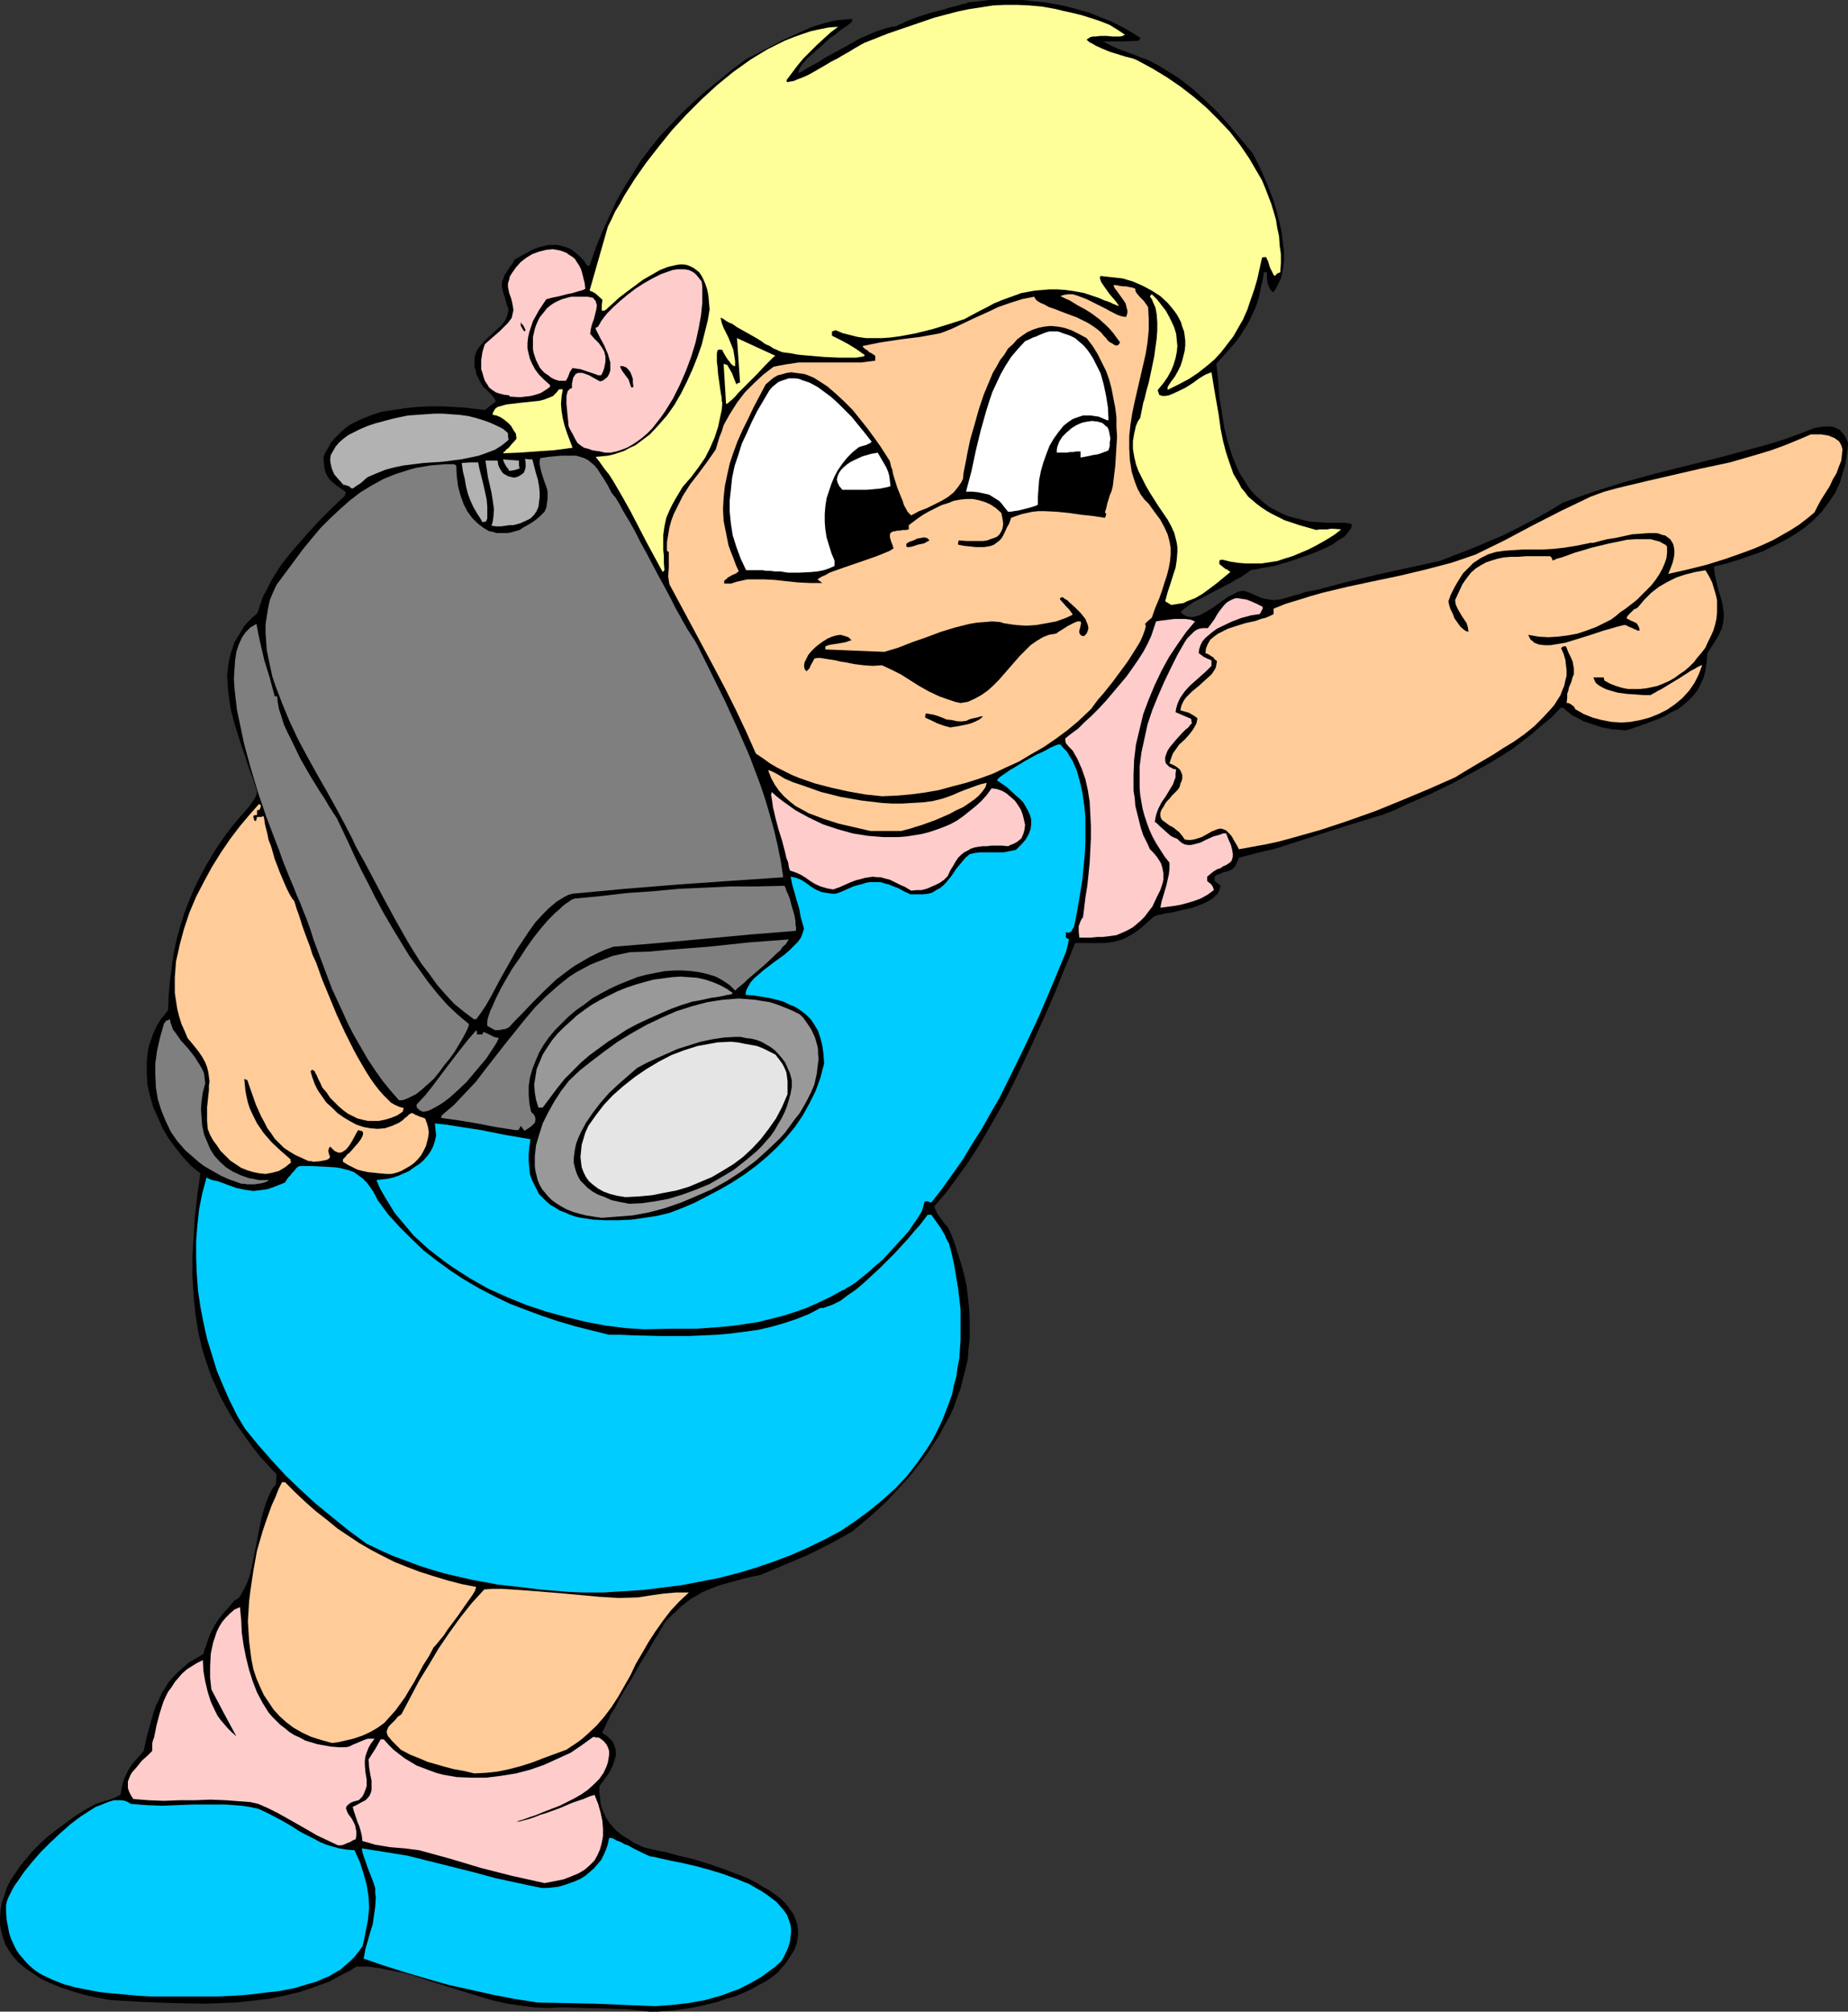
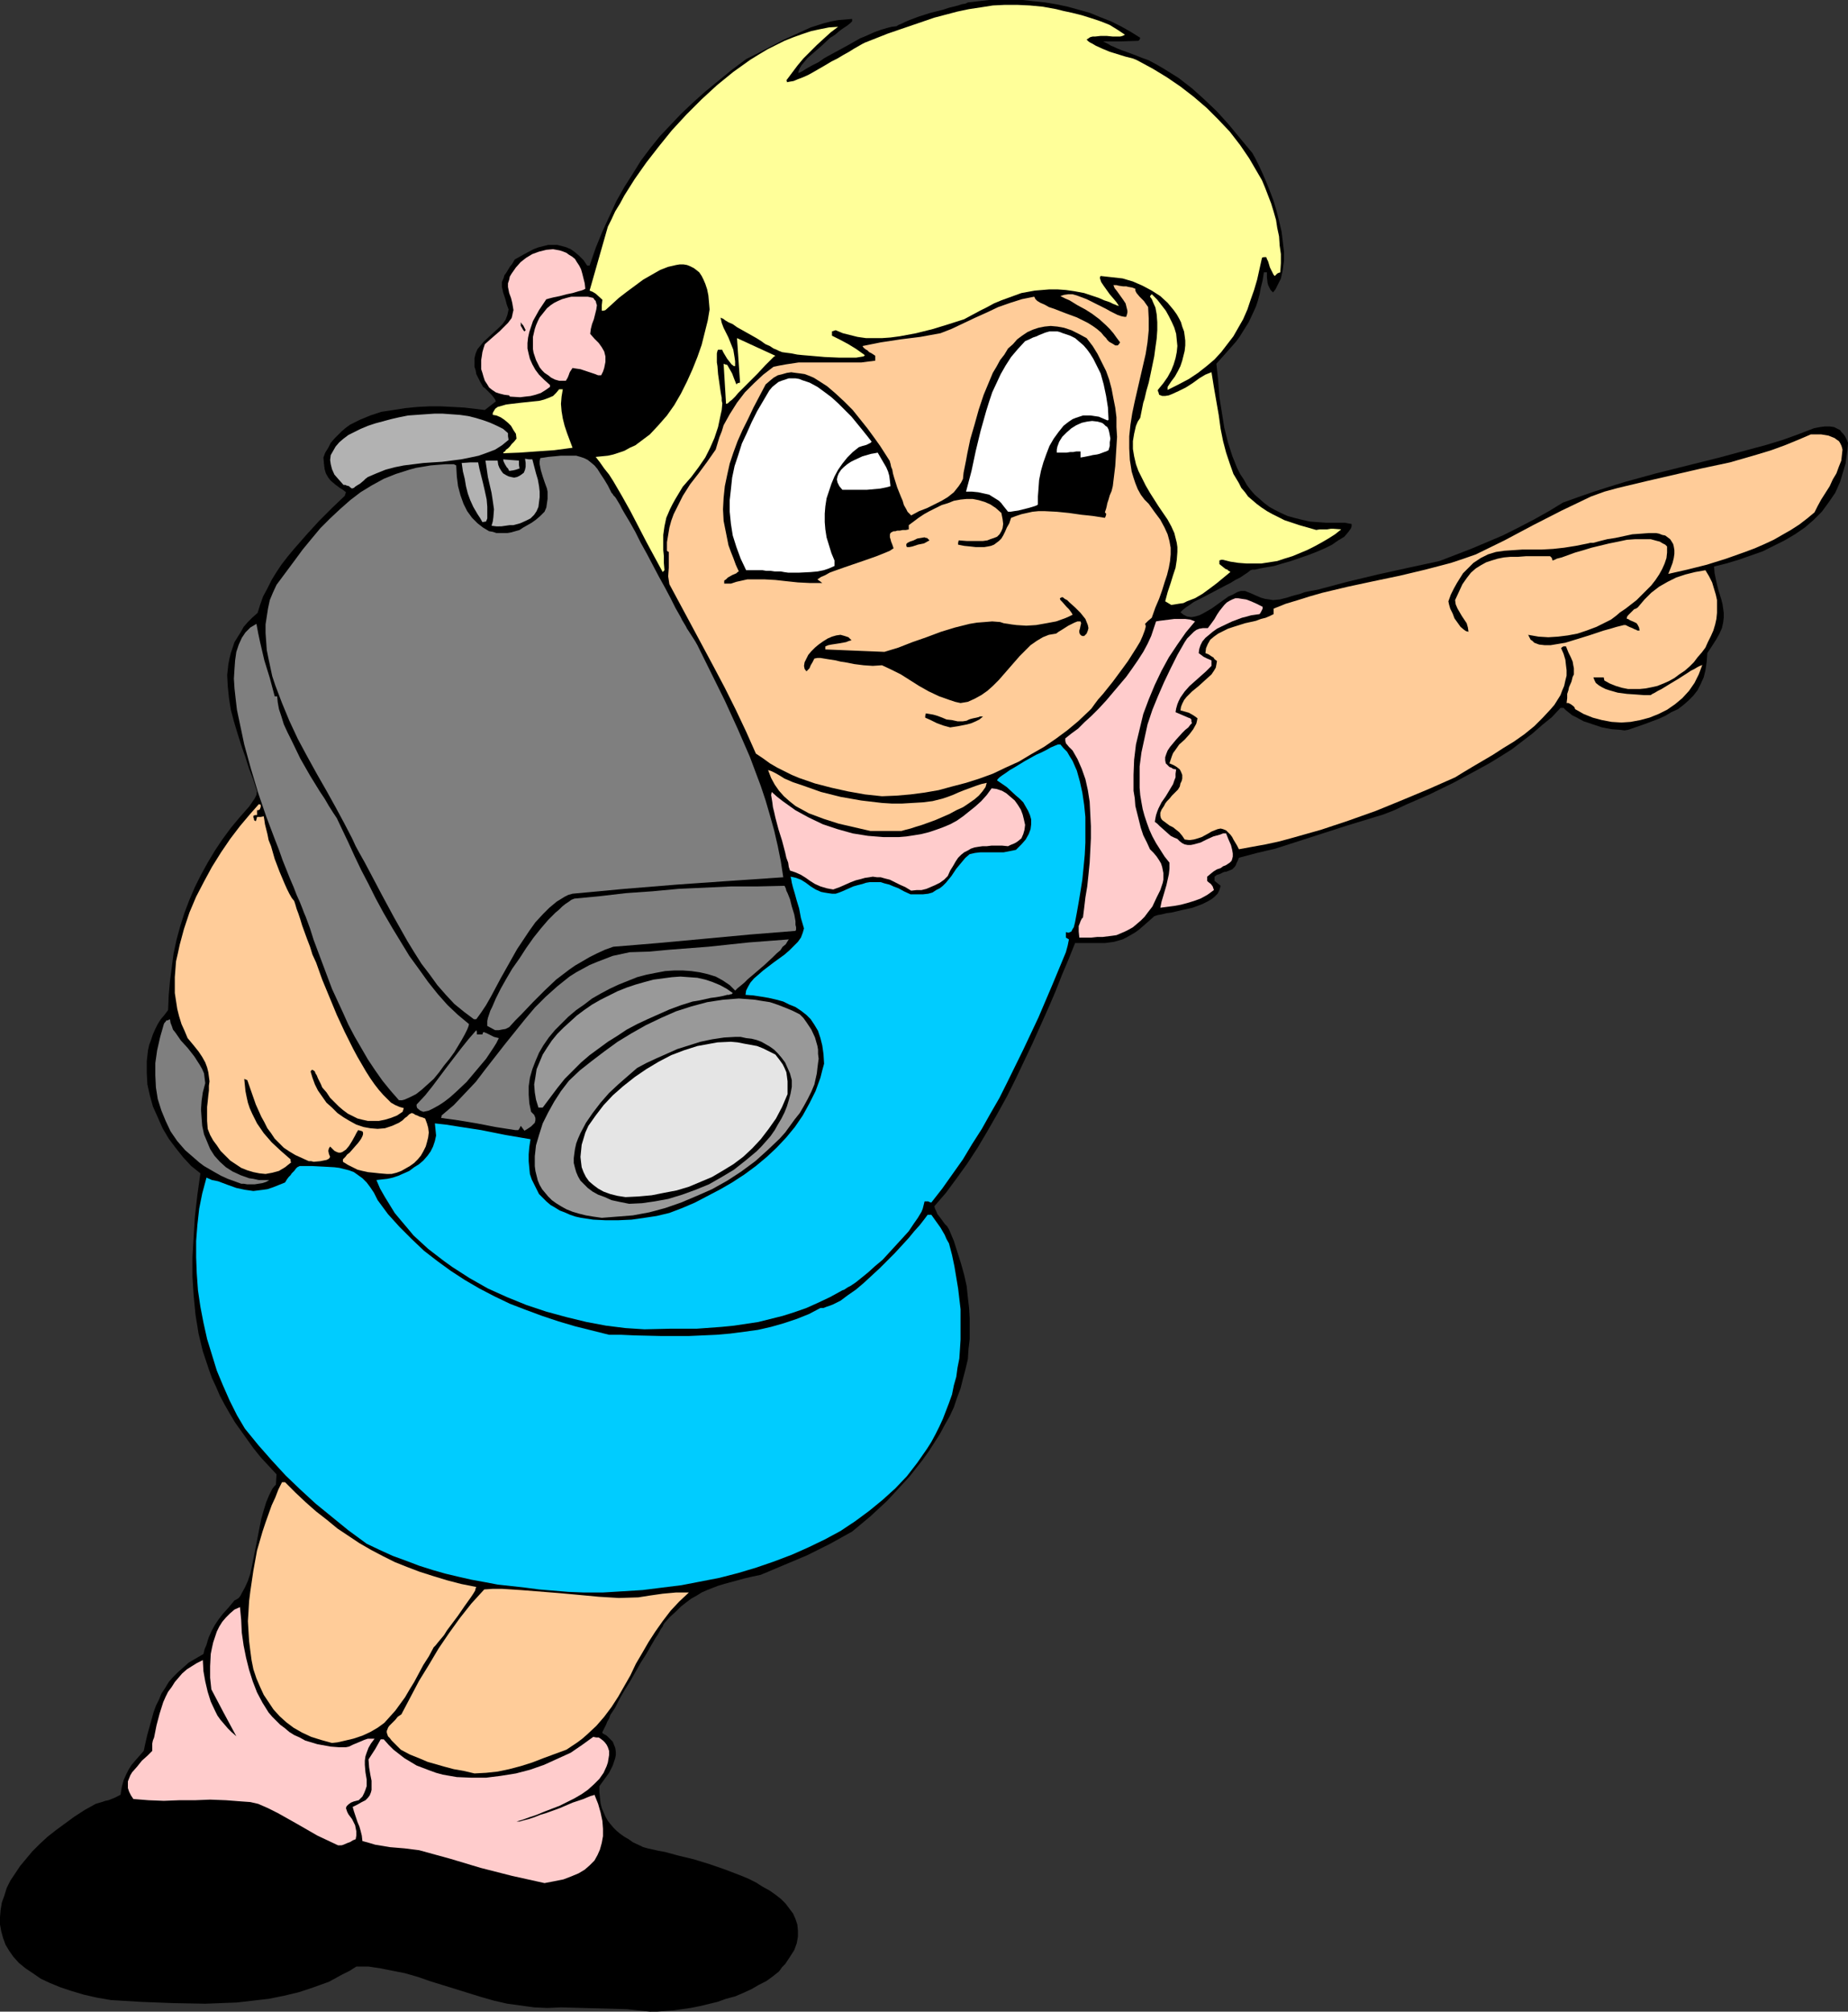
<svg xmlns="http://www.w3.org/2000/svg" xmlns:ns1="http://sodipodi.sourceforge.net/DTD/sodipodi-0.dtd" xmlns:ns2="http://www.inkscape.org/namespaces/inkscape" version="1.0" width="129.724mm" height="141.166mm" id="svg51" ns1:docname="Girl &amp; Video Camera.wmf">
  <rect width="100%" height="100%" fill="#333333" stroke="none" />
  <ns1:namedview id="namedview51" pagecolor="#ffffff" bordercolor="#000000" borderopacity="0.25" ns2:showpageshadow="2" ns2:pageopacity="0.0" ns2:pagecheckerboard="0" ns2:deskcolor="#d1d1d1" ns2:document-units="mm" />
  <defs id="defs1">
    <pattern id="WMFhbasepattern" patternUnits="userSpaceOnUse" width="6" height="6" x="0" y="0" />
  </defs>
  <path style="fill:#000000;fill-opacity:1;fill-rule:evenodd;stroke:none" d="m 172.427,533.541 -3.07,-0.323 -3.07,-0.323 -5.818,-0.162 -5.818,-0.162 -5.818,-0.162 -3.555,0.162 -3.555,-0.162 -3.555,-0.485 -3.555,-0.485 -3.555,-0.808 -3.394,-0.969 -6.787,-2.101 -6.787,-2.101 -3.232,-1.131 -3.394,-0.969 -3.232,-0.646 -3.232,-0.646 -3.232,-0.485 h -3.232 l -1.778,1.131 -1.939,0.969 -3.555,1.939 -4.04,1.454 -3.878,1.293 -4.04,0.969 -4.04,0.808 -4.202,0.485 -4.202,0.485 -4.202,0.162 -4.202,0.162 -8.565,-0.162 -8.403,-0.323 -8.08,-0.485 -3.717,-0.646 -3.555,-0.808 -3.232,-0.969 -2.909,-0.969 -2.747,-1.131 L 10.827,524.816 8.726,523.362 6.787,522.069 5.01,520.615 3.555,518.999 2.424,517.383 1.454,515.767 0.808,513.99 0.323,512.213 0,510.435 v -1.939 l 0.162,-1.939 0.323,-1.939 0.646,-1.777 0.646,-2.101 0.97,-1.939 1.293,-1.939 1.293,-1.939 1.616,-1.939 1.616,-1.939 1.939,-1.939 2.101,-1.939 2.262,-1.777 2.424,-1.777 2.424,-1.777 2.747,-1.777 2.909,-1.616 1.616,-0.485 0.97,-0.323 0.808,-0.162 1.616,-0.646 1.616,-0.808 0.162,-1.131 0.162,-0.969 0.485,-1.777 0.646,-1.454 0.646,-1.293 0.808,-1.293 0.97,-1.131 1.131,-1.293 1.131,-1.293 0.485,-2.262 0.485,-2.101 1.131,-4.04 0.485,-1.777 0.646,-1.777 0.808,-1.616 0.646,-1.616 0.97,-1.454 0.97,-1.616 1.131,-1.293 1.293,-1.293 1.454,-1.293 1.454,-1.293 1.939,-1.131 1.939,-1.131 0.323,-1.293 0.485,-1.131 0.323,-1.131 0.323,-0.969 0.808,-1.777 0.808,-1.454 0.97,-1.454 1.131,-1.454 1.454,-1.616 0.808,-0.969 0.808,-0.969 0.646,-0.323 0.485,-0.323 0.485,-0.646 0.323,-0.646 0.808,-1.454 0.808,-1.777 0.646,-1.939 0.485,-2.262 0.97,-4.847 0.97,-5.009 0.485,-2.424 0.646,-2.262 0.646,-2.101 0.808,-1.939 0.808,-1.616 0.485,-0.646 0.485,-0.485 0.162,-2.747 -2.101,-2.262 -2.101,-2.262 -1.939,-2.424 -1.616,-2.262 -1.616,-2.262 -1.616,-2.262 -1.454,-2.424 -1.293,-2.262 -1.293,-2.424 -0.97,-2.262 -1.131,-2.424 -0.808,-2.262 -0.808,-2.424 -0.808,-2.424 -1.131,-4.686 -0.808,-5.009 -0.485,-5.009 -0.323,-5.009 v -5.171 l 0.323,-5.494 0.323,-5.332 0.646,-5.655 0.808,-5.817 -2.424,-1.939 -2.101,-2.262 -1.939,-2.424 -1.939,-2.585 -1.616,-2.747 -1.293,-2.908 -1.293,-2.908 -0.808,-2.908 -0.646,-2.908 -0.162,-3.07 v -3.07 l 0.323,-2.908 0.323,-1.454 0.485,-1.293 0.485,-1.454 0.646,-1.454 0.646,-1.293 0.808,-1.293 0.97,-1.131 0.97,-1.293 0.162,-3.878 0.323,-3.716 0.485,-3.716 0.485,-3.716 0.808,-3.716 0.97,-3.555 1.131,-3.555 1.293,-3.393 1.454,-3.393 1.616,-3.232 1.778,-3.232 1.939,-3.232 1.939,-2.908 2.262,-3.07 2.424,-2.908 2.424,-2.747 1.454,-2.101 0.485,-0.969 0.162,-0.969 -0.97,-3.07 -1.131,-2.908 -0.97,-3.07 -1.131,-3.232 -0.97,-3.07 -0.97,-3.232 -0.808,-3.07 -0.485,-3.07 -0.323,-3.07 -0.162,-3.07 0.323,-2.908 0.323,-1.616 0.323,-1.293 0.485,-1.454 0.485,-1.454 0.808,-1.293 0.808,-1.293 0.808,-1.454 1.131,-1.293 1.131,-1.131 1.454,-1.293 0.646,-2.101 0.808,-2.262 1.131,-2.101 1.131,-2.262 1.293,-2.101 1.293,-1.939 1.616,-2.101 1.616,-1.939 3.394,-3.878 3.394,-3.716 3.394,-3.393 3.394,-3.232 0.323,-0.969 -0.808,-0.646 -0.808,-0.485 -1.293,-0.969 -1.131,-0.969 -0.646,-0.808 -0.646,-1.131 -0.323,-1.131 -0.162,-1.293 -0.162,-1.777 0.485,-1.293 0.808,-1.293 0.646,-1.293 0.97,-1.131 0.97,-0.969 0.97,-0.969 1.131,-0.969 1.131,-0.808 1.293,-0.646 1.293,-0.646 2.747,-1.131 2.909,-0.969 3.232,-0.485 3.07,-0.485 3.232,-0.323 3.232,-0.162 h 3.07 l 3.232,0.162 2.909,0.162 2.747,0.323 2.747,0.323 2.909,-2.262 -0.162,-0.485 -0.323,-0.485 -0.646,-0.808 -1.293,-1.293 -0.485,-0.485 -0.485,-0.323 -0.162,-0.323 -0.646,-1.131 -0.485,-0.969 -0.485,-0.969 -0.162,-0.969 -0.323,-0.969 V 96.464 95.818 95.01 l 0.323,-1.293 0.485,-1.131 0.808,-0.969 0.808,-0.969 2.101,-1.939 1.939,-1.777 0.97,-0.969 0.808,-1.131 0.485,-1.293 0.323,-1.454 -0.485,-1.293 -0.323,-1.293 -0.323,-0.969 -0.323,-0.969 -0.162,-0.808 -0.162,-0.646 v -0.646 -0.646 l 0.485,-1.131 0.162,-0.646 0.485,-0.646 0.485,-0.808 0.485,-0.808 0.646,-0.808 0.646,-1.131 2.586,-1.454 2.424,-1.293 1.293,-0.485 1.293,-0.323 1.293,-0.323 h 1.293 1.131 l 1.293,0.323 1.131,0.323 1.131,0.485 1.131,0.808 1.131,0.969 1.131,1.131 0.97,1.454 h 0.646 l 1.616,-4.686 1.778,-4.363 1.939,-4.201 1.778,-3.878 2.101,-3.716 2.262,-3.555 2.101,-3.393 2.424,-3.232 2.586,-3.232 2.747,-2.908 2.909,-3.07 3.07,-2.908 3.232,-2.908 3.555,-2.908 3.555,-2.908 3.878,-2.908 3.232,-1.616 3.394,-1.777 3.394,-1.777 3.555,-1.616 3.555,-1.616 3.555,-1.131 1.939,-0.485 1.778,-0.323 1.939,-0.162 1.778,-0.162 v 0.646 l -0.162,0.162 -0.323,0.323 -0.808,0.646 -0.97,0.646 -0.485,0.323 -0.646,0.485 -1.131,0.969 -1.293,0.808 -2.424,2.262 -2.424,2.101 -1.131,0.969 -0.808,0.969 -0.808,0.969 -0.485,0.808 -0.323,0.808 v 0.485 l 0.97,-0.485 1.293,-0.808 1.454,-0.808 1.616,-0.808 1.616,-1.131 1.778,-0.969 3.878,-2.101 3.717,-2.101 1.939,-0.808 1.778,-0.808 1.778,-0.646 1.616,-0.485 1.293,-0.323 1.293,-0.162 0.485,-0.323 0.808,-0.323 0.97,-0.485 1.131,-0.485 1.293,-0.485 1.293,-0.485 3.07,-0.969 3.232,-0.808 1.454,-0.485 1.293,-0.323 1.293,-0.323 0.97,-0.323 0.97,-0.162 0.646,-0.323 2.747,-0.323 L 262.438,0 h 2.909 3.07 2.909 l 2.909,0.323 3.07,0.323 2.909,0.485 3.07,0.646 2.909,0.808 2.909,0.808 2.747,1.131 2.909,1.131 2.586,1.293 2.586,1.454 2.586,1.616 -0.162,0.485 -0.323,0.323 -4.686,0.162 h -4.686 l 1.293,0.646 0.808,0.485 0.808,0.323 0.646,0.323 0.808,0.323 0.808,0.323 0.97,0.323 1.293,0.485 1.293,0.485 1.616,0.646 1.778,0.646 2.101,1.131 1.939,1.131 3.878,2.424 3.555,2.747 3.232,2.908 3.394,3.232 3.07,3.393 3.07,3.716 3.232,3.878 0.808,1.454 0.97,1.939 0.97,2.101 0.97,2.262 0.97,2.424 0.97,2.585 0.808,2.747 0.646,2.585 0.646,2.747 0.323,2.585 0.323,2.747 v 2.424 l -0.323,2.424 -0.485,2.262 -0.485,0.969 -0.485,0.969 -0.485,0.969 -0.646,0.808 -0.646,-0.646 -0.323,-0.646 -0.323,-0.646 -0.162,-0.646 -0.162,-1.454 v -0.646 -0.646 h -0.808 l -0.323,2.101 -0.485,1.939 -0.323,1.777 -0.485,1.777 -0.485,1.454 -0.646,1.454 -1.293,2.747 -1.616,2.585 -0.808,1.293 -0.97,1.293 -1.131,1.293 -1.293,1.454 -1.293,1.454 -1.454,1.616 0.485,4.524 0.323,4.363 0.646,4.04 0.646,4.04 0.97,3.878 1.131,3.555 1.293,3.232 0.808,1.616 0.97,1.454 0.808,1.454 0.97,1.293 1.131,1.293 1.293,1.131 1.293,1.131 1.293,0.969 1.454,0.808 1.616,0.808 1.778,0.808 1.778,0.485 1.939,0.485 2.101,0.485 2.101,0.162 2.262,0.162 h 2.424 2.586 l 0.808,0.162 0.97,0.162 v 0.646 l -0.162,0.485 -0.323,0.485 -0.485,0.646 -0.97,1.131 -1.616,0.969 -1.616,1.131 -1.939,0.969 -2.262,0.969 -2.101,0.808 -4.686,1.616 -2.262,0.646 -2.101,0.646 -1.939,0.323 -1.778,0.323 -1.454,0.323 h -0.646 l -0.485,0.162 -0.808,0.646 -0.97,0.646 -0.97,0.646 -1.293,0.646 -1.293,0.808 -1.293,0.646 -5.818,3.07 -2.586,1.293 -1.131,0.808 -0.97,0.646 -0.808,0.646 -0.646,0.646 0.808,0.646 0.97,0.485 1.131,0.162 0.97,-0.162 1.131,-0.323 0.97,-0.485 1.131,-0.646 1.131,-0.646 2.262,-1.616 2.262,-1.616 1.131,-0.485 1.131,-0.646 0.97,-0.323 h 1.131 l 1.616,0.646 1.454,0.646 1.131,0.485 1.131,0.323 1.131,0.162 0.97,0.162 1.778,-0.162 1.939,-0.485 0.485,-0.162 0.485,-0.162 1.131,-0.323 1.293,-0.323 1.293,-0.485 1.616,-0.323 1.778,-0.323 7.918,-2.101 8.08,-1.939 8.08,-1.777 8.242,-1.777 4.202,-1.616 4.202,-1.616 4.202,-1.777 4.202,-1.777 4.202,-2.101 4.04,-2.101 4.04,-2.262 3.717,-2.262 4.04,-1.454 4.202,-1.454 4.04,-1.293 4.202,-1.293 8.242,-2.262 16.806,-4.201 8.403,-2.262 4.202,-1.131 4.202,-1.293 4.04,-1.454 4.202,-1.616 1.616,-0.323 1.293,-0.162 h 1.293 l 1.131,0.162 0.97,0.485 0.646,0.323 0.323,0.485 0.485,0.485 0.485,0.646 0.485,0.969 0.323,0.808 -0.162,1.939 -0.485,3.555 -0.485,1.616 -0.485,1.616 -0.485,1.616 -0.646,1.454 -0.646,1.454 -1.778,2.585 -1.778,2.424 -2.262,2.262 -2.262,1.939 -2.586,1.777 -2.747,1.616 -2.909,1.454 -2.909,1.454 -3.232,1.131 -3.232,1.131 -3.232,0.969 -3.232,0.808 0.162,1.777 0.323,1.616 0.323,1.454 0.323,1.293 0.808,2.585 0.323,1.293 0.162,1.131 0.162,1.131 v 1.293 l -0.162,1.293 -0.323,1.454 -0.646,1.454 -0.808,1.454 -1.131,1.777 -1.293,1.939 -0.162,2.262 -0.323,2.262 -0.485,1.939 -0.808,1.777 -0.808,1.616 -1.131,1.454 -1.293,1.293 -1.293,1.131 -1.454,1.131 -1.778,0.808 -1.616,0.969 -1.778,0.808 -3.878,1.454 -4.202,1.454 -0.97,0.162 -1.131,-0.162 -2.262,-0.162 -2.586,-0.485 -2.424,-0.808 -2.424,-0.808 -2.101,-1.131 -0.97,-0.485 -0.808,-0.646 -0.808,-0.646 -0.646,-0.646 h -0.808 l -2.262,2.424 -2.586,2.101 -2.586,2.262 -2.747,2.101 -2.747,2.101 -3.07,1.939 -2.909,1.777 -3.232,1.777 -6.302,3.393 -6.302,3.07 -6.302,2.747 -3.07,1.454 -2.909,1.131 -9.534,2.908 -9.534,3.07 -9.534,3.07 -4.848,1.131 -4.848,1.293 -0.323,0.808 -0.323,0.646 -0.162,0.485 -0.323,0.485 -0.646,0.646 -0.808,0.323 -0.808,0.323 h -0.323 l -0.485,0.162 -0.97,0.485 -0.646,0.162 -0.646,0.485 v 1.131 l 0.808,0.646 0.808,0.646 -0.323,1.131 -0.485,0.969 -0.808,0.808 -0.808,0.646 -1.131,0.646 -1.293,0.646 -1.293,0.485 -1.293,0.485 -2.909,0.646 -2.747,0.646 -1.293,0.162 -1.293,0.323 -0.97,0.162 -0.97,0.323 -1.454,1.293 -1.293,1.131 -1.293,1.131 -1.131,0.808 -1.131,0.646 -1.131,0.646 -0.97,0.485 -1.131,0.323 -1.131,0.323 -1.131,0.162 -1.293,0.162 h -1.293 -1.454 -1.616 -1.616 -1.939 l -1.616,4.04 -1.778,4.201 -1.778,4.524 -1.939,4.524 -2.101,4.686 -2.101,4.686 -4.525,9.533 -2.262,4.524 -2.586,4.686 -2.586,4.524 -2.586,4.363 -2.747,4.201 -2.909,4.04 -2.747,3.716 -3.07,3.555 0.162,0.646 0.323,0.646 0.323,0.808 0.646,0.808 1.293,1.777 0.646,0.646 0.485,0.808 1.293,3.07 0.97,3.07 0.97,3.07 0.808,2.908 0.646,2.908 0.323,3.07 0.323,2.747 0.162,2.747 v 2.747 2.747 l -0.323,2.747 -0.162,2.585 -0.646,2.747 -0.646,2.424 -0.646,2.585 -0.97,2.585 -0.808,2.424 -1.131,2.424 -1.293,2.262 -1.293,2.424 -2.909,4.524 -1.616,2.262 -1.778,2.262 -1.778,2.262 -1.939,2.101 -1.939,2.101 -2.101,2.262 -4.363,4.04 -4.848,4.04 -2.909,1.616 -2.909,1.616 -6.141,3.07 -6.141,2.585 -6.141,2.585 -2.262,0.485 -2.101,0.485 -1.778,0.485 -1.778,0.485 -1.778,0.485 -1.616,0.485 -2.909,1.131 -1.454,0.646 -1.293,0.808 -1.454,0.808 -1.293,0.969 -1.454,1.131 -1.293,1.293 -1.616,1.454 -1.454,1.616 -0.323,0.485 -0.162,0.485 -0.485,0.646 -0.808,1.454 -0.646,0.969 -1.131,1.939 -1.293,2.262 -1.454,2.262 -2.747,4.847 -1.616,2.585 -1.293,2.262 -1.131,2.262 -1.293,1.939 -0.323,0.969 -0.485,0.808 -0.323,0.808 -0.323,0.646 -0.323,0.646 -0.162,0.323 -0.162,0.323 v 0.323 l 1.131,0.646 0.808,0.808 0.808,0.808 0.323,0.808 0.323,0.808 0.162,0.969 v 0.969 l -0.162,0.808 -0.323,0.969 -0.323,0.969 -0.97,1.939 -1.293,1.777 -1.293,1.777 v 1.616 l 0.162,1.454 0.162,1.454 0.323,1.293 0.485,1.131 0.485,1.131 0.646,1.131 0.646,0.808 0.808,0.969 0.808,0.808 0.97,0.808 1.131,0.808 1.131,0.646 1.131,0.808 2.747,1.293 1.131,0.323 1.454,0.323 1.454,0.323 1.778,0.323 1.778,0.485 1.778,0.485 4.04,0.969 4.202,1.293 4.202,1.454 4.202,1.616 1.939,0.808 1.939,0.969 1.778,1.131 1.778,0.969 1.616,1.131 1.454,1.131 1.293,1.293 0.97,1.293 0.97,1.293 0.646,1.454 0.485,1.454 0.162,1.616 v 1.616 l -0.323,1.777 -0.646,1.777 -1.131,1.777 -1.293,1.939 -0.808,0.808 -0.808,1.131 -1.616,1.293 -1.778,1.293 -1.939,0.969 -1.939,1.131 -2.101,0.969 -2.262,0.969 -2.424,0.646 -2.262,0.808 -4.686,1.131 -2.424,0.485 -2.262,0.323 -2.262,0.323 -2.262,0.162 -2.101,0.162 z" id="path1" />
-   <path style="fill:#00ccff;fill-opacity:1;fill-rule:evenodd;stroke:none" d="m 173.881,532.087 -8.08,-0.323 -7.757,-0.323 -7.757,-0.162 -7.757,-0.162 -6.141,-0.969 -5.818,-1.131 -5.818,-1.293 -5.818,-1.293 -5.656,-1.616 -5.494,-1.616 -5.656,-1.777 -5.656,-1.939 0.485,-2.585 0.646,-2.262 0.646,-2.262 0.646,-2.101 0.323,-2.262 0.323,-2.262 0.162,-2.424 -0.162,-1.293 v -1.293 l -0.485,-1.454 -0.485,-1.293 -1.131,-2.908 -0.485,-1.454 -0.485,-1.293 -0.323,-1.131 -0.162,-0.969 3.07,0.485 3.07,0.485 5.979,0.969 5.818,1.454 5.818,1.454 5.818,1.454 5.979,1.616 5.979,1.293 6.141,1.293 h 1.616 l 1.454,-0.162 1.454,-0.162 1.616,-0.485 1.454,-0.485 1.293,-0.485 1.454,-0.646 1.293,-0.808 1.131,-0.969 1.131,-0.969 0.97,-1.131 0.97,-1.131 0.646,-1.293 0.646,-1.454 0.485,-1.454 0.323,-1.616 h 0.646 l 0.485,0.162 0.323,0.162 0.485,0.323 0.485,0.162 0.808,0.323 0.808,0.485 0.97,0.323 1.131,0.646 1.293,0.646 1.616,0.808 1.778,0.808 1.131,0.162 1.293,0.323 1.454,0.323 1.454,0.323 3.232,0.646 3.555,0.808 3.555,0.969 3.717,1.131 3.555,1.293 3.555,1.454 1.616,0.969 1.454,0.808 1.454,0.969 1.293,0.969 1.293,0.969 0.97,1.131 0.97,1.131 0.808,1.131 0.485,1.293 0.485,1.454 0.162,1.454 -0.162,1.454 -0.162,1.454 -0.485,1.616 -0.808,1.777 -0.97,1.777 -1.778,1.616 -1.778,1.293 -1.778,1.293 -1.939,1.131 -2.101,1.131 -1.939,0.969 -2.262,0.808 -2.101,0.808 -2.262,0.646 -2.262,0.646 -4.525,0.808 -4.363,0.485 z" id="path2" />
-   <path style="fill:#00ccff;fill-opacity:1;fill-rule:evenodd;stroke:none" d="m 40.077,529.502 -3.394,-0.162 -3.394,-0.323 -3.555,-0.323 -3.232,-0.323 -3.394,-0.646 -3.232,-0.646 -2.909,-0.808 -2.909,-1.131 -2.747,-1.293 -1.131,-0.646 -1.131,-0.808 -1.131,-0.969 -0.97,-0.969 -0.97,-1.131 -0.97,-1.131 -0.808,-1.293 -0.646,-1.293 -0.646,-1.454 -0.485,-1.454 -0.323,-1.777 -0.323,-1.616 -0.162,-1.939 v -2.101 l 0.162,-0.808 0.323,-0.969 0.485,-0.969 0.646,-1.293 0.646,-1.131 0.808,-1.131 1.778,-2.585 2.101,-2.585 2.262,-2.585 2.586,-2.585 2.586,-2.424 2.747,-2.424 2.586,-1.939 2.747,-1.777 1.293,-0.808 1.293,-0.485 1.131,-0.485 1.293,-0.485 1.131,-0.323 h 0.97 1.131 l 0.808,0.162 0.808,0.323 0.808,0.485 4.04,0.323 4.202,0.162 8.242,-0.323 h 4.202 4.363 l 4.363,0.323 2.101,0.323 2.262,0.485 1.778,0.808 1.616,0.808 3.07,1.616 2.747,1.616 1.454,0.969 1.454,0.808 2.909,1.454 1.454,0.808 1.616,0.646 1.616,0.485 1.778,0.485 1.939,0.323 2.101,0.162 1.454,3.232 0.97,3.07 0.808,2.908 0.485,3.07 0.162,3.07 -0.323,3.232 -0.323,1.616 -0.323,1.616 -0.323,1.777 -0.485,1.939 -0.97,1.293 -1.131,1.454 -1.131,1.131 -1.293,1.131 -1.293,1.131 -1.454,0.808 -1.616,0.969 -1.616,0.646 -1.778,0.808 -1.778,0.485 -3.717,1.131 -4.04,0.808 -4.202,0.485 -4.04,0.485 -4.202,0.323 -4.04,0.162 h -4.04 -3.878 -3.555 -3.394 -1.454 z" id="path3" />
  <path style="fill:#ffcccc;fill-opacity:1;fill-rule:evenodd;stroke:none" d="m 144.47,499.448 -4.363,-0.969 -4.363,-0.969 -8.242,-2.101 -8.08,-2.424 -8.242,-2.262 -3.878,-0.485 -1.939,-0.162 -1.939,-0.162 -3.878,-0.646 -1.616,-0.485 -1.778,-0.485 -0.162,-1.454 -0.323,-1.293 -0.323,-1.131 -0.485,-1.131 -0.646,-1.939 -0.323,-0.969 -0.323,-1.131 1.293,-0.646 1.131,-0.646 0.97,-0.485 0.646,-0.646 0.485,-0.646 0.323,-0.808 0.162,-0.646 v -0.808 -0.808 -0.808 l -0.323,-1.616 -0.323,-1.939 -0.162,-2.101 1.778,-2.747 1.454,-2.585 h 0.323 0.485 l 1.293,1.454 1.293,1.293 1.454,1.131 1.454,1.131 1.616,0.969 1.616,0.969 3.394,1.293 1.778,0.646 1.778,0.485 3.717,0.646 3.878,0.162 h 3.878 l 3.878,-0.485 4.04,-0.646 3.717,-0.969 3.717,-1.293 3.555,-1.616 3.555,-1.616 3.07,-2.101 2.909,-2.101 0.808,0.162 h 0.646 l 0.485,0.323 0.646,0.485 0.485,0.485 0.485,0.646 0.323,0.646 0.323,0.969 v 1.131 l -0.162,0.969 -0.162,0.969 -0.323,0.969 -0.808,1.777 -1.131,1.616 -1.454,1.454 -1.616,1.454 -1.616,1.131 -1.939,1.131 -1.939,0.969 -1.939,0.969 -4.202,1.616 -1.939,0.808 -1.939,0.646 -1.778,0.646 -1.616,0.485 h 0.808 l 1.131,-0.323 1.293,-0.323 1.454,-0.485 1.616,-0.646 1.616,-0.485 3.555,-1.293 3.394,-1.454 1.454,-0.485 1.454,-0.485 1.131,-0.485 0.808,-0.323 0.646,-0.162 0.323,-0.162 v 0 l 0.97,2.424 0.646,2.262 0.485,2.262 0.162,2.101 v 1.939 l -0.323,1.777 -0.485,1.777 -0.646,1.454 -0.808,1.454 -1.293,1.293 -1.293,1.131 -1.616,0.969 -1.939,0.808 -2.101,0.808 -2.424,0.485 z" id="path4" />
  <path style="fill:#ffcccc;fill-opacity:1;fill-rule:evenodd;stroke:none" d="m 89.688,489.43 -2.747,-1.293 -2.747,-1.293 -5.333,-3.07 -5.171,-2.908 -2.586,-1.293 -2.586,-1.131 -2.101,-0.485 -2.262,-0.162 -4.202,-0.323 -4.202,-0.162 -4.04,0.162 h -4.202 l -4.04,0.162 -4.04,-0.162 -4.04,-0.323 -0.646,-0.969 -0.485,-0.969 -0.323,-0.969 v -0.808 -0.969 l 0.323,-0.808 0.323,-0.808 0.485,-0.808 1.293,-1.454 1.293,-1.616 1.454,-1.293 1.293,-1.293 v -1.939 l 0.162,-0.808 0.323,-0.808 0.646,-3.232 0.808,-3.07 0.97,-3.07 0.646,-1.454 0.646,-1.293 0.97,-1.293 0.808,-1.293 0.97,-1.131 0.97,-1.131 1.293,-1.131 1.293,-0.808 1.293,-0.808 1.616,-0.808 0.162,2.908 0.485,2.747 0.646,2.747 0.808,2.585 1.131,2.424 0.646,1.293 0.808,1.131 0.97,1.131 0.97,1.131 0.97,0.969 1.293,1.131 -3.394,-6.302 -3.232,-6.14 -0.323,-3.07 v -3.07 l 0.162,-3.232 0.323,-1.616 0.323,-1.454 0.485,-1.454 0.485,-1.454 0.646,-1.293 0.808,-1.293 0.97,-1.131 1.131,-1.131 1.131,-0.969 1.454,-0.646 0.323,3.393 0.162,3.393 0.485,3.393 0.646,3.232 0.808,3.232 0.97,3.07 1.131,2.908 1.454,2.747 1.616,2.585 0.97,1.131 1.131,1.131 0.97,0.969 1.293,0.969 1.131,0.969 1.293,0.808 1.454,0.646 1.454,0.808 1.616,0.485 1.616,0.485 1.778,0.323 1.778,0.323 2.101,0.162 h 1.939 l 0.808,-0.162 0.97,-0.485 1.939,-0.808 1.131,-0.485 0.97,-0.323 h 0.97 0.808 l -0.97,1.293 -0.646,1.131 -0.485,1.293 -0.323,0.969 -0.162,1.131 v 1.131 l 0.162,1.939 0.323,1.939 v 0.969 0.808 l -0.323,0.969 -0.323,0.808 -0.485,0.969 -0.97,0.969 -0.646,0.162 -0.646,0.162 -0.808,0.323 -0.646,0.485 -0.485,0.485 -0.162,0.485 0.162,0.485 0.162,0.485 0.323,0.646 0.97,1.293 0.808,1.616 0.162,0.808 0.162,0.808 v 1.131 l -0.162,0.969 -0.808,0.323 -0.485,0.323 -0.323,0.162 -0.485,0.162 -1.131,0.485 -0.485,0.162 z" id="path5" />
  <path style="fill:#ffcc99;fill-opacity:1;fill-rule:evenodd;stroke:none" d="m 125.886,470.363 -2.747,-0.646 -2.747,-0.485 -2.424,-0.646 -4.525,-1.293 -2.262,-0.969 -2.424,-0.969 -2.424,-1.293 -0.97,-0.969 -0.808,-0.808 -0.646,-0.646 -0.485,-0.646 -0.485,-0.485 -0.162,-0.485 -0.162,-0.485 v -0.485 l 0.162,-0.323 0.162,-0.485 0.323,-0.485 0.485,-0.485 0.485,-0.485 0.646,-0.646 0.646,-0.808 0.97,-0.646 4.686,-8.887 2.586,-4.201 2.586,-4.363 2.747,-4.04 2.909,-4.04 3.07,-3.878 3.394,-3.716 2.262,-0.162 h 2.424 l 5.01,0.323 10.181,0.808 5.333,0.485 5.171,0.485 5.333,0.323 5.171,-0.162 3.07,-0.485 3.394,-0.485 3.555,-0.323 h 1.616 1.778 l -2.586,2.424 -2.262,2.424 -2.101,2.747 -1.939,2.747 -1.778,2.747 -1.778,3.07 -1.616,2.747 -1.454,3.07 -3.232,5.655 -1.778,2.747 -1.939,2.585 -2.101,2.424 -2.424,2.262 -1.293,1.131 -1.293,0.969 -1.454,0.969 -1.454,0.969 -6.141,2.262 -2.909,1.131 -3.07,0.969 -3.07,0.808 -3.07,0.646 -3.07,0.323 z" id="path6" />
  <path style="fill:#ffcc99;fill-opacity:1;fill-rule:evenodd;stroke:none" d="m 88.072,462.284 -2.909,-0.808 -2.586,-0.808 -2.424,-1.131 -2.262,-1.293 -1.939,-1.454 -1.778,-1.616 -1.616,-1.777 -1.293,-1.939 -1.293,-1.939 -0.97,-2.101 -0.97,-2.262 -0.808,-2.424 -0.485,-2.424 -0.323,-2.424 -0.323,-2.585 -0.162,-2.585 -0.162,-2.747 0.162,-2.585 0.162,-2.747 0.323,-2.585 0.808,-5.494 0.97,-5.332 1.454,-5.009 0.808,-2.424 0.808,-2.262 0.808,-2.262 0.97,-2.101 0.808,-2.101 0.97,-1.939 h 0.808 l 2.747,2.747 2.747,2.585 2.747,2.424 2.909,2.262 2.747,2.262 2.909,1.939 2.909,1.939 3.07,1.777 3.07,1.616 3.232,1.616 3.232,1.293 3.394,1.293 3.555,1.131 3.717,1.131 3.717,0.969 4.04,0.808 -0.162,0.323 -0.162,0.646 -0.485,0.808 -0.646,0.969 -0.808,1.131 -0.808,1.131 -1.778,2.585 -1.939,2.585 -0.97,1.293 -0.808,1.293 -0.808,0.969 -0.808,0.969 -0.646,0.808 -0.485,0.485 -1.293,2.424 -1.454,2.262 -2.424,4.524 -1.293,2.101 -1.131,1.939 -1.293,1.777 -1.293,1.777 -1.454,1.616 -1.454,1.616 -1.778,1.293 -1.939,1.131 -2.101,0.969 -2.424,0.808 -2.747,0.646 -1.454,0.323 z" id="path7" />
  <path style="fill:#00ccff;fill-opacity:1;fill-rule:evenodd;stroke:none" d="m 154.813,422.373 -4.04,-0.162 -3.878,-0.323 -3.878,-0.323 -3.717,-0.485 -7.272,-0.808 -3.394,-0.646 -3.555,-0.646 -3.555,-0.808 -3.394,-0.808 -3.394,-0.969 -3.555,-1.131 -3.394,-1.293 -3.555,-1.293 -3.555,-1.616 -3.394,-1.616 -4.848,-3.555 -4.363,-3.555 -4.363,-3.555 -4.04,-3.716 -3.878,-3.716 -3.717,-4.04 -3.555,-4.04 -3.555,-4.363 -2.101,-3.555 -1.939,-3.878 -1.778,-4.04 -1.616,-3.878 -1.293,-4.201 -1.293,-4.201 -0.97,-4.363 -0.808,-4.201 -0.646,-4.363 -0.323,-4.524 -0.162,-4.201 v -4.363 l 0.323,-4.201 0.485,-4.363 0.808,-4.04 1.131,-4.201 1.454,0.646 1.616,0.323 2.586,0.969 2.262,0.808 2.262,0.485 1.131,0.162 1.131,0.162 1.293,-0.162 1.293,-0.162 1.131,-0.162 1.454,-0.485 1.616,-0.646 1.616,-0.646 0.485,-0.808 0.485,-0.646 0.485,-0.485 0.323,-0.485 0.646,-0.646 0.485,-0.646 0.323,-0.323 0.323,-0.162 0.323,-0.162 h 3.232 l 3.07,0.162 2.909,0.162 1.293,0.162 1.293,0.323 1.293,0.323 1.293,0.485 1.131,0.808 1.131,0.808 1.131,1.131 0.97,1.293 0.97,1.454 0.97,1.939 2.747,3.716 3.07,3.393 3.232,3.232 3.232,3.07 3.555,2.747 3.555,2.585 3.717,2.424 3.878,2.262 4.04,2.101 4.04,1.939 4.202,1.616 4.363,1.616 4.363,1.454 4.363,1.293 4.525,1.131 4.525,1.131 h 3.232 l 3.555,0.162 6.949,0.162 h 7.434 l 7.272,-0.323 3.717,-0.323 3.717,-0.485 3.555,-0.485 3.555,-0.808 3.394,-0.969 3.394,-1.131 3.232,-1.293 3.07,-1.616 h 0.808 l 0.808,-0.323 0.97,-0.323 0.808,-0.323 1.939,-0.969 1.939,-1.454 2.101,-1.454 2.101,-1.777 2.101,-1.939 2.101,-1.939 4.04,-4.04 1.939,-2.101 1.778,-1.939 1.454,-1.777 1.454,-1.616 1.131,-1.454 0.485,-0.646 0.485,-0.646 h 0.97 l 2.424,3.393 1.131,1.939 0.485,1.131 0.646,1.131 0.808,3.07 0.646,3.07 0.485,2.908 0.485,2.908 0.323,2.747 0.323,2.747 v 2.747 2.747 2.585 l -0.162,2.585 -0.162,2.424 -0.485,2.424 -0.323,2.424 -0.646,2.262 -0.485,2.424 -0.808,2.262 -0.808,2.101 -0.808,2.101 -0.97,2.101 -0.97,1.939 -1.131,2.101 -1.131,1.777 -2.586,3.716 -2.747,3.555 -3.07,3.232 -3.394,3.07 -3.555,2.908 -3.717,2.747 -3.878,2.585 -4.202,2.262 -4.363,2.101 -4.363,1.939 -4.686,1.777 -4.686,1.616 -4.848,1.454 -5.01,1.293 -5.01,0.969 -5.01,0.969 -5.171,0.646 -5.171,0.646 -5.171,0.323 -5.333,0.323 z" id="path8" />
  <path style="fill:#00ccff;fill-opacity:1;fill-rule:evenodd;stroke:none" d="m 170.973,352.57 -5.01,-0.323 -5.171,-0.646 -5.171,-0.969 -5.333,-1.293 -5.333,-1.454 -5.333,-1.777 -5.171,-2.101 -5.01,-2.262 -4.848,-2.747 -2.262,-1.454 -2.262,-1.454 -2.262,-1.616 -2.101,-1.616 -2.101,-1.616 -1.939,-1.777 -1.939,-1.777 -1.616,-1.939 -1.778,-2.101 -1.616,-1.939 -1.293,-2.101 -1.293,-2.101 -1.293,-2.262 -0.97,-2.262 1.454,-0.162 1.454,-0.162 1.454,-0.323 1.454,-0.485 1.454,-0.646 1.454,-0.646 1.293,-0.969 1.293,-0.808 1.131,-0.969 1.131,-1.293 0.808,-1.131 0.646,-1.293 0.485,-1.454 0.323,-1.454 -0.162,-1.616 -0.162,-1.616 2.909,0.323 3.07,0.485 6.302,0.969 6.464,1.293 6.626,1.131 -0.323,2.101 -0.162,1.939 v 1.777 l 0.162,1.777 0.162,1.616 0.485,1.454 0.646,1.293 0.646,1.293 0.646,1.293 0.97,0.969 0.97,0.969 1.131,0.969 1.131,0.646 1.293,0.808 1.293,0.485 1.454,0.646 1.454,0.485 1.454,0.323 3.232,0.485 3.232,0.162 h 3.394 l 3.555,-0.162 3.394,-0.485 3.232,-0.485 3.394,-0.808 3.394,-1.293 3.394,-1.454 3.394,-1.777 3.394,-1.777 3.07,-1.777 3.232,-2.101 3.07,-2.262 2.909,-2.424 2.586,-2.424 2.586,-2.747 2.262,-2.747 2.101,-3.07 1.778,-3.232 1.616,-3.232 1.293,-3.555 0.485,-1.939 0.485,-1.777 -0.162,-2.585 -0.323,-2.262 -0.485,-1.939 -0.646,-1.939 -0.97,-1.616 -0.97,-1.454 -1.131,-1.131 -1.454,-1.131 -1.454,-0.969 -1.616,-0.646 -1.616,-0.808 -1.778,-0.485 -2.101,-0.485 -1.939,-0.323 -2.101,-0.323 -2.101,-0.162 0.162,-1.131 0.485,-0.969 0.646,-1.131 0.97,-1.131 1.131,-0.969 1.293,-1.131 2.747,-2.101 2.909,-2.101 1.293,-1.131 1.131,-1.131 1.131,-1.131 0.808,-1.131 0.485,-1.293 0.323,-1.131 -0.808,-2.747 -0.485,-2.585 -0.646,-2.101 -0.485,-1.777 -0.485,-1.616 -0.323,-1.293 -0.162,-0.969 -0.162,-0.646 0.808,0.162 0.646,0.162 1.293,0.485 1.293,0.808 1.293,0.969 1.293,0.808 1.454,0.646 0.808,0.162 0.97,0.162 1.131,0.162 h 0.97 l 0.97,-0.323 0.808,-0.323 1.454,-0.646 1.454,-0.646 1.131,-0.323 1.293,-0.323 0.97,-0.323 0.97,-0.162 h 0.97 0.97 0.97 l 0.97,0.323 1.293,0.323 1.131,0.485 1.293,0.485 1.454,0.808 1.778,0.808 h 1.616 1.616 l 1.454,-0.162 1.131,-0.323 0.97,-0.646 0.97,-0.485 0.808,-0.646 0.808,-0.808 1.454,-1.777 1.293,-1.939 1.616,-1.939 0.808,-0.969 1.131,-0.969 1.454,-0.323 1.454,-0.162 h 6.141 l 1.616,-0.323 1.616,-0.323 1.454,-1.454 1.131,-1.293 0.808,-1.454 0.485,-1.293 0.162,-1.293 v -1.293 l -0.323,-1.131 -0.485,-1.131 -0.646,-1.131 -0.646,-1.131 -0.97,-0.969 -1.131,-0.969 -2.262,-2.101 -2.586,-1.777 0.162,-0.323 0.485,-0.485 0.646,-0.485 0.97,-0.646 1.131,-0.808 1.131,-0.646 2.909,-1.777 2.909,-1.616 1.454,-0.646 1.293,-0.646 1.131,-0.646 1.131,-0.485 0.808,-0.323 h 0.646 l 0.808,0.969 0.97,0.969 0.646,1.131 0.808,1.293 1.131,2.585 0.808,2.908 0.646,2.908 0.485,3.232 0.323,3.232 v 3.393 3.393 l -0.162,3.232 -0.323,3.393 -0.323,3.232 -0.485,3.07 -0.485,2.908 -0.485,2.747 -0.485,2.585 -0.162,0.646 -0.162,0.646 -0.323,0.485 -0.162,0.323 -0.162,0.323 -0.323,0.162 -0.485,0.162 -0.646,-0.162 v 0.808 0.646 l 0.808,0.485 -0.323,1.616 -0.485,1.777 -3.555,8.564 -3.717,8.725 -4.04,8.564 -4.202,8.564 -2.101,4.201 -2.424,4.201 -2.262,4.04 -2.586,4.04 -2.424,4.04 -2.747,3.878 -2.747,3.878 -2.909,3.716 -0.485,-0.162 -0.323,-0.162 h -0.97 l -0.162,0.646 -0.162,0.646 -0.162,0.646 -0.323,0.808 -0.97,1.616 -1.131,1.616 -1.293,1.939 -1.616,1.777 -1.778,1.939 -1.778,1.939 -1.778,1.939 -1.939,1.616 -1.778,1.616 -1.778,1.454 -1.616,1.293 -1.454,0.969 -0.646,0.323 -0.485,0.323 -0.485,0.323 -0.485,0.162 -3.232,1.777 -3.07,1.454 -3.232,1.454 -3.232,1.131 -3.07,0.969 -3.232,0.808 -3.232,0.808 -3.232,0.485 -3.232,0.485 -3.232,0.323 -6.626,0.485 h -6.949 z" id="path9" />
  <path style="fill:#999999;fill-opacity:1;fill-rule:evenodd;stroke:none" d="m 159.661,323.001 -2.262,-0.323 -1.939,-0.323 -1.939,-0.485 -1.616,-0.485 -1.616,-0.646 -1.454,-0.808 -1.293,-0.808 -1.131,-0.808 -0.97,-0.969 -0.808,-0.969 -0.808,-0.969 -0.646,-1.131 -0.485,-1.131 -0.323,-1.293 -0.323,-1.293 -0.162,-1.293 v -1.293 -1.293 l 0.162,-1.454 0.162,-1.454 0.808,-2.747 0.97,-3.07 1.454,-2.908 1.616,-2.908 1.778,-2.747 2.101,-2.747 2.909,-2.747 3.07,-2.424 3.394,-2.585 3.555,-2.585 3.717,-2.262 3.717,-2.101 4.04,-1.939 4.04,-1.777 4.04,-1.293 4.202,-1.131 2.101,-0.323 2.101,-0.323 2.101,-0.162 2.101,-0.162 2.101,0.162 2.101,0.162 1.939,0.323 2.101,0.323 1.939,0.646 2.101,0.808 1.939,0.808 1.939,0.969 0.97,0.969 0.808,1.131 1.293,1.939 0.97,2.101 0.323,1.131 0.323,1.131 0.162,0.969 v 1.131 l 0.162,1.293 -0.162,1.131 -0.162,1.293 -0.162,1.454 -0.323,1.454 -0.323,1.454 -0.808,1.939 -0.97,1.939 -0.97,1.777 -1.131,1.939 -1.293,1.616 -1.293,1.777 -1.293,1.777 -1.454,1.616 -3.232,3.07 -3.232,2.908 -3.717,2.747 -3.717,2.424 -4.04,2.262 -4.04,1.777 -4.202,1.777 -4.202,1.454 -4.202,1.131 -4.363,0.808 -4.04,0.323 z" id="path10" />
  <path style="fill:#000000;fill-opacity:1;fill-rule:evenodd;stroke:none" d="m 166.933,319.285 -2.424,-0.485 -2.262,-0.485 -1.778,-0.808 -1.778,-0.646 -1.454,-0.808 -1.293,-0.969 -0.97,-0.969 -0.97,-0.969 -0.646,-1.131 -0.485,-1.131 -0.323,-1.131 -0.323,-1.293 v -1.293 l 0.162,-1.293 0.162,-1.131 0.323,-1.454 0.485,-1.293 0.646,-1.454 1.454,-2.747 1.778,-2.585 2.101,-2.747 2.262,-2.585 2.424,-2.262 2.586,-2.262 2.424,-2.101 2.424,-1.293 2.424,-1.131 2.909,-1.293 2.909,-1.293 3.07,-0.969 3.07,-0.969 3.07,-0.646 3.232,-0.485 2.909,-0.162 h 1.454 l 1.454,0.323 1.454,0.162 1.293,0.323 1.293,0.485 1.131,0.646 1.131,0.646 1.131,0.808 0.97,0.969 0.97,1.131 0.97,1.293 0.646,1.454 0.646,1.454 0.485,1.777 v 1.777 l -0.323,1.777 -0.485,1.777 -0.485,1.616 -0.646,1.616 -0.808,1.616 -0.97,1.616 -0.808,1.454 -1.131,1.616 -1.131,1.293 -1.293,1.454 -1.293,1.293 -2.909,2.424 -3.07,2.424 -3.232,1.939 -3.394,1.939 -3.555,1.454 -3.555,1.293 -3.717,1.131 -3.555,0.646 -3.394,0.485 z" id="path11" />
  <path style="fill:#e5e5e5;fill-opacity:1;fill-rule:evenodd;stroke:none" d="m 165.963,317.507 -2.101,-0.323 -1.939,-0.485 -1.778,-0.646 -1.454,-0.808 -1.293,-0.969 -1.131,-0.969 -0.808,-1.131 -0.646,-1.293 -0.485,-1.293 -0.162,-1.293 -0.162,-1.454 0.162,-1.616 0.162,-1.616 0.485,-1.616 0.485,-1.616 0.808,-1.777 1.939,-2.747 2.101,-2.747 2.424,-2.585 2.747,-2.424 3.07,-2.424 3.07,-2.101 3.232,-1.939 3.394,-1.777 3.394,-1.293 3.555,-1.131 1.778,-0.323 1.778,-0.323 1.778,-0.323 3.555,-0.162 1.778,0.162 1.616,0.323 1.778,0.323 1.778,0.323 1.616,0.646 1.616,0.808 1.616,0.808 1.131,1.454 0.808,1.131 0.485,0.969 0.485,1.131 0.162,1.131 0.162,1.293 v 1.616 1.777 l -1.454,3.393 -1.616,3.07 -1.939,2.747 -2.101,2.747 -2.262,2.424 -2.424,2.262 -2.586,1.939 -2.909,1.777 -2.747,1.616 -3.07,1.293 -3.07,1.293 -3.232,0.969 -3.394,0.646 -3.232,0.646 -3.555,0.323 z" id="path12" />
  <path style="fill:#7f7f7f;fill-opacity:1;fill-rule:evenodd;stroke:none" d="m 63.994,313.952 -1.778,-0.646 -1.778,-0.646 -1.778,-0.808 -1.454,-0.808 -3.07,-1.777 -1.293,-0.969 -1.293,-1.131 -2.424,-2.101 -2.101,-2.424 -1.778,-2.585 -1.293,-2.747 -1.131,-2.747 -0.97,-3.07 -0.485,-3.07 -0.162,-3.232 v -3.232 l 0.485,-3.393 0.808,-3.555 0.97,-3.393 0.162,-0.323 0.323,-0.323 0.162,-0.323 h 0.323 l 0.323,-0.162 0.323,-0.162 0.162,0.969 0.323,0.808 0.323,0.969 0.646,0.808 1.454,2.101 1.778,1.939 1.778,2.262 1.454,2.262 0.646,1.131 0.485,1.131 0.162,1.293 0.162,1.293 -0.646,2.424 -0.323,2.262 -0.162,2.262 0.162,2.262 0.162,2.101 0.485,2.262 0.808,1.939 0.808,1.939 1.131,1.777 1.454,1.616 1.616,1.454 1.778,1.131 2.101,0.969 2.262,0.808 1.131,0.162 1.454,0.323 h 1.293 1.454 l -0.808,0.485 -0.97,0.323 -2.101,0.323 h -1.939 l -0.97,-0.162 z" id="path13" />
  <path style="fill:#ffcc99;fill-opacity:1;fill-rule:evenodd;stroke:none" d="m 102.616,311.367 -1.939,-0.162 -1.454,-0.162 -1.616,-0.162 -1.454,-0.323 -1.293,-0.323 -1.293,-0.646 -1.293,-0.646 -1.293,-0.808 v -0.646 l 0.323,-0.323 0.323,-0.323 0.485,-0.646 0.646,-0.485 2.262,-2.585 0.485,-0.646 0.323,-0.485 0.323,-0.646 0.162,-0.485 v -0.485 l -0.162,-0.323 -0.485,-0.162 -0.646,-0.162 -0.485,0.808 -0.323,0.646 -0.808,1.454 -0.808,1.293 -0.808,0.969 -0.485,0.323 -0.485,0.323 -0.485,0.162 h -0.485 l -0.485,-0.162 -0.646,-0.323 -0.485,-0.485 -0.646,-0.646 -0.323,0.485 -0.162,0.646 0.162,0.808 0.323,0.808 -0.323,0.485 -0.646,0.323 -0.808,0.162 -0.808,0.162 -1.778,0.162 -0.646,-0.162 h -0.646 l -1.778,-0.808 -1.778,-0.808 -1.616,-0.969 -1.454,-0.969 -1.293,-1.293 -1.131,-1.131 -0.97,-1.454 -0.97,-1.293 -0.808,-1.616 -0.808,-1.454 -1.454,-3.232 -1.131,-3.232 -1.131,-3.232 -0.808,-0.323 0.162,1.616 0.162,1.616 0.323,1.616 0.323,1.454 0.485,1.454 0.646,1.454 0.646,1.293 0.646,1.293 1.778,2.585 2.101,2.424 2.424,2.262 2.586,2.262 v 0.485 l 0.162,0.323 -0.808,0.646 -0.808,0.646 -1.616,0.969 -1.778,0.485 -1.778,0.323 -1.616,-0.162 -1.616,-0.323 -1.616,-0.485 -1.616,-0.646 -1.454,-0.969 -1.454,-0.969 -1.293,-1.293 -1.293,-1.293 -0.97,-1.454 -0.97,-1.293 -0.808,-1.454 -0.646,-1.616 -0.162,-2.101 v -3.716 l 0.162,-1.454 0.162,-1.616 0.162,-1.293 v -1.293 l 0.162,-1.131 -0.323,-2.424 -0.323,-1.293 -0.485,-1.293 -0.808,-1.454 -0.97,-1.454 -1.293,-1.616 -0.808,-0.969 -0.808,-0.969 -0.808,-1.939 -0.808,-1.777 -0.646,-2.101 -0.485,-1.939 -0.323,-2.101 -0.323,-2.101 v -2.101 -2.101 l 0.162,-2.101 0.162,-2.101 0.485,-2.101 0.485,-2.262 1.131,-4.201 1.454,-4.363 1.778,-4.201 2.101,-4.04 2.101,-3.878 2.424,-3.878 2.424,-3.555 2.586,-3.393 2.586,-3.07 2.424,-2.747 0.485,0.162 v 0.646 l -0.162,0.323 v 0.162 l -0.162,0.162 -0.323,0.162 h -0.323 v 1.293 h -0.485 l -0.485,0.162 v 0.485 l 0.162,0.323 v 0.323 l 0.162,0.162 0.323,0.162 0.162,-0.485 0.162,-0.646 h 0.97 l 0.808,-0.162 0.162,0.969 0.162,1.131 0.323,1.293 0.323,1.293 0.323,1.616 0.646,1.616 0.97,3.393 1.293,3.393 1.293,3.07 0.646,1.454 0.646,1.293 0.646,1.131 0.646,0.808 0.323,0.969 0.323,1.131 0.485,1.293 0.485,1.454 0.485,1.616 0.646,1.777 0.646,1.777 0.808,2.101 0.646,2.101 0.97,2.101 1.616,4.524 1.939,4.686 1.939,4.686 2.101,4.524 2.262,4.524 1.131,2.101 1.131,1.939 1.131,1.939 1.131,1.777 1.131,1.616 1.131,1.454 1.131,1.293 1.131,1.131 0.97,0.969 1.131,0.646 1.131,0.485 1.131,0.323 -0.162,0.485 -0.162,0.485 -1.454,0.969 -1.616,0.646 -1.616,0.485 -1.616,0.323 h -1.454 -1.454 l -1.454,-0.323 -1.293,-0.323 -1.293,-0.646 -1.293,-0.646 -1.293,-0.969 -1.131,-0.969 -1.131,-1.131 -1.131,-1.131 -0.97,-1.454 -1.131,-1.293 -0.323,-0.808 -0.323,-0.646 -0.485,-0.969 -0.323,-0.808 -0.323,-0.485 -0.162,-0.485 -0.162,-0.162 -0.485,-0.323 -0.323,0.162 -0.162,0.323 0.485,1.616 0.646,1.777 0.808,1.616 1.131,1.616 1.131,1.616 1.454,1.293 1.454,1.454 1.616,1.131 1.616,0.969 1.778,0.969 1.939,0.646 1.778,0.323 1.939,0.162 1.939,-0.162 1.939,-0.646 1.778,-0.808 0.97,-0.646 0.646,-0.646 0.485,-0.323 0.323,-0.323 0.323,-0.323 0.323,-0.162 0.323,-0.162 0.485,0.162 0.485,0.323 0.485,0.162 0.646,0.323 0.646,0.162 0.808,0.323 0.485,1.293 0.323,1.131 0.162,1.293 -0.162,1.293 -0.323,1.293 -0.323,1.131 -0.646,1.293 -0.646,1.131 -0.808,0.969 -0.97,0.969 -1.131,0.808 -1.131,0.646 -1.131,0.646 -1.293,0.485 -1.293,0.323 z" id="path14" />
  <path style="fill:#7f7f7f;fill-opacity:1;fill-rule:evenodd;stroke:none" d="m 136.713,299.733 -5.171,-0.808 -5.01,-0.969 -4.848,-0.808 -4.686,-0.646 0.162,-0.323 v -0.323 l 3.232,-2.747 2.909,-3.07 2.909,-3.07 2.586,-3.393 5.171,-6.625 5.333,-6.625 2.586,-3.07 2.909,-2.908 3.07,-2.747 3.232,-2.585 1.778,-1.131 1.778,-0.969 1.778,-0.969 1.939,-0.808 2.101,-0.808 2.101,-0.808 2.262,-0.485 2.262,-0.485 5.171,-0.162 5.171,-0.485 10.504,-0.808 10.666,-1.131 10.666,-0.808 -0.323,0.485 -0.485,0.808 -0.808,0.646 -0.646,0.969 -0.97,0.808 -0.97,0.969 -2.262,2.101 -2.262,1.939 -1.131,0.969 -0.97,0.808 -0.97,0.969 -0.97,0.808 -0.808,0.646 -0.646,0.646 -1.454,-1.454 -1.939,-1.293 -1.778,-0.969 -2.101,-0.646 -2.101,-0.485 -2.262,-0.323 -2.262,-0.162 h -2.262 l -2.424,0.162 -2.586,0.485 -2.424,0.485 -2.424,0.646 -2.424,0.969 -2.424,0.969 -2.424,1.131 -2.424,1.293 -2.262,1.293 -2.101,1.616 -2.101,1.454 -2.101,1.777 -1.778,1.777 -1.778,1.777 -1.616,1.939 -1.454,2.101 -1.131,1.939 -0.97,2.262 -0.808,2.101 -0.646,2.262 -0.323,2.262 v 2.262 l 0.162,2.262 0.485,2.262 0.485,0.485 0.323,0.323 0.323,0.808 v 0.646 l -0.162,0.646 -0.485,0.485 -0.485,0.485 -0.97,0.646 -0.808,0.485 -0.485,-0.646 -0.485,-0.646 -0.323,0.646 -0.323,0.485 z" id="path15" />
  <path style="fill:#7f7f7f;fill-opacity:1;fill-rule:evenodd;stroke:none" d="m 112.312,294.886 -0.808,-0.323 -0.808,-0.646 -0.162,-0.485 v -0.485 l 2.262,-2.424 1.939,-2.424 3.878,-5.171 3.717,-4.847 1.939,-2.424 2.101,-2.424 0.162,0.485 v 0.646 h 1.454 l 0.162,-0.485 0.162,-0.162 0.808,0.323 0.97,0.485 0.97,0.485 1.293,0.323 -0.646,1.293 -0.808,1.293 -0.97,1.454 -0.97,1.454 -2.586,3.07 -2.586,3.07 -2.909,2.747 -1.454,1.293 -1.454,1.131 -1.454,0.969 -1.454,0.808 -1.293,0.646 z" id="path16" />
  <path style="fill:#999999;fill-opacity:1;fill-rule:evenodd;stroke:none" d="m 142.854,293.755 -0.646,-2.101 -0.323,-1.939 -0.162,-2.101 0.323,-1.939 0.323,-2.101 0.808,-1.939 0.808,-1.939 1.131,-1.777 1.293,-1.939 1.454,-1.777 1.616,-1.616 1.778,-1.616 1.778,-1.616 1.939,-1.454 2.101,-1.454 2.262,-1.293 2.262,-1.131 2.262,-1.131 2.424,-0.969 2.424,-0.808 2.262,-0.646 2.424,-0.646 2.424,-0.323 2.424,-0.323 2.262,-0.162 2.262,0.162 2.262,0.162 2.101,0.485 1.939,0.646 1.939,0.808 1.778,0.969 1.616,1.131 -0.162,0.162 -0.162,0.162 h -0.323 l -0.323,0.162 h -0.485 l -0.646,0.162 -0.646,0.162 -0.808,0.162 -0.97,0.162 -1.293,0.162 -1.454,0.323 -1.454,0.323 -1.939,0.323 -3.07,0.969 -3.07,1.131 -2.909,1.293 -2.909,1.293 -2.747,1.293 -2.747,1.454 -2.424,1.616 -2.586,1.616 -2.424,1.777 -2.424,1.777 -2.262,1.939 -2.101,2.101 -2.262,2.262 -1.939,2.424 -1.939,2.585 -1.939,2.585 z" id="path17" />
  <path style="fill:#7f7f7f;fill-opacity:1;fill-rule:evenodd;stroke:none" d="m 105.848,291.816 -2.262,-2.585 -2.101,-2.585 -1.939,-2.747 -1.939,-2.908 -1.778,-3.07 -1.778,-3.07 -1.616,-3.07 -1.454,-3.232 -2.909,-6.302 -2.424,-6.463 -2.424,-6.463 -0.97,-3.07 -1.131,-3.07 -0.485,-1.131 -0.485,-1.293 -0.646,-1.616 -0.808,-1.777 -0.808,-2.101 -0.97,-2.262 -0.97,-2.424 -0.97,-2.424 -0.97,-2.747 -1.131,-2.908 -2.262,-5.979 -2.101,-6.14 -1.939,-6.463 -1.778,-6.463 -0.646,-3.07 -0.646,-3.07 -0.646,-3.07 -0.323,-2.747 -0.323,-2.908 -0.162,-2.585 0.162,-2.585 0.162,-2.262 0.323,-2.262 0.646,-1.939 0.808,-1.777 0.97,-1.454 1.293,-1.293 0.808,-0.485 0.808,-0.485 0.485,2.585 0.485,2.262 1.131,4.847 1.454,4.686 1.293,4.847 h 0.646 l 0.162,1.616 0.323,1.777 0.646,1.939 0.646,2.101 0.97,2.101 1.131,2.262 2.262,4.686 2.586,4.524 1.293,2.101 1.293,2.101 1.293,1.939 1.131,1.939 1.131,1.777 0.97,1.454 1.454,3.07 1.616,3.393 1.616,3.555 1.778,3.716 1.939,3.716 1.939,3.878 2.101,3.878 2.262,3.878 2.262,3.716 2.262,3.716 2.586,3.555 2.424,3.393 2.586,3.232 2.586,2.908 2.747,2.585 2.909,2.424 -0.162,0.646 -0.323,0.808 -0.646,1.293 -0.808,1.454 -0.97,1.616 -0.97,1.616 -1.293,1.777 -1.454,1.777 -1.293,1.777 -1.454,1.777 -1.616,1.454 -1.616,1.454 -1.454,1.131 -1.616,0.808 -1.454,0.646 -0.646,0.162 z" id="path18" />
  <path style="fill:#7f7f7f;fill-opacity:1;fill-rule:evenodd;stroke:none" d="m 131.381,273.234 -2.101,-1.131 v -0.646 -0.646 l 0.162,-0.808 0.323,-0.969 0.323,-0.969 0.485,-0.969 0.97,-2.262 1.293,-2.585 1.454,-2.585 1.616,-2.747 1.939,-2.747 1.778,-2.747 1.939,-2.747 1.939,-2.424 1.939,-2.262 1.939,-1.939 0.97,-0.808 0.808,-0.808 0.808,-0.646 0.97,-0.646 0.646,-0.485 0.808,-0.323 6.787,-0.646 6.949,-0.808 6.949,-0.485 6.949,-0.646 14.059,-0.646 h 6.949 l 7.11,-0.162 0.162,0.323 0.162,0.323 0.162,0.646 0.323,0.646 0.646,1.616 0.485,1.939 0.646,2.101 0.323,1.777 v 0.969 l 0.162,0.646 v 0.646 l -0.162,0.323 -12.12,0.969 -12.12,1.131 -12.282,1.131 -5.818,0.485 -5.979,0.485 -2.262,0.808 -2.101,0.969 -1.939,0.969 -1.939,1.131 -1.939,1.131 -1.616,1.131 -3.394,2.585 -3.07,2.908 -3.07,3.07 -3.07,3.232 -1.616,1.616 -1.616,1.777 -0.97,0.485 -0.97,0.162 -0.808,0.162 z" id="path19" />
  <path style="fill:#7f7f7f;fill-opacity:1;fill-rule:evenodd;stroke:none" d="m 125.725,270.325 -2.586,-1.939 -2.586,-2.101 -2.262,-2.424 -2.262,-2.585 -2.101,-2.908 -2.101,-2.747 -1.939,-3.07 -1.778,-2.908 -3.555,-6.302 -3.232,-5.979 -1.616,-3.07 -1.454,-2.747 -1.454,-2.747 -1.454,-2.585 -0.97,-1.777 -0.97,-2.101 -2.101,-4.04 -2.262,-4.201 -2.424,-4.363 -2.586,-4.524 -2.586,-4.686 -2.424,-4.524 -2.262,-4.847 -1.939,-4.686 -1.778,-4.686 -0.808,-2.424 -0.485,-2.262 -0.485,-2.262 -0.485,-2.424 -0.162,-2.262 -0.162,-2.262 v -2.262 l 0.323,-2.101 0.323,-2.101 0.485,-2.262 0.808,-1.939 0.97,-2.101 4.686,-6.302 2.262,-3.07 2.262,-2.747 2.424,-2.908 2.586,-2.585 2.586,-2.424 2.747,-2.424 2.747,-2.101 2.909,-1.777 3.232,-1.777 3.232,-1.293 3.555,-1.131 1.778,-0.485 1.939,-0.323 1.939,-0.323 1.939,-0.162 2.101,-0.162 h 2.101 l 0.646,0.323 0.162,2.908 0.323,2.585 0.646,2.424 0.808,2.262 0.97,1.939 1.293,1.777 1.454,1.454 1.454,1.131 0.808,0.485 0.808,0.485 0.97,0.162 0.97,0.323 h 0.97 0.97 0.97 l 0.97,-0.162 1.131,-0.323 1.131,-0.323 0.97,-0.646 1.131,-0.646 1.131,-0.646 1.131,-0.808 1.131,-0.969 1.131,-1.131 0.485,-1.131 0.162,-1.131 0.162,-1.131 v -0.969 -0.969 l -0.162,-0.808 -0.646,-1.777 -0.485,-1.454 -0.485,-1.616 -0.323,-1.616 v -0.808 l 0.162,-0.808 2.101,-0.323 1.778,-0.162 1.616,-0.162 h 1.454 1.454 1.131 l 1.131,0.323 0.97,0.323 0.97,0.485 0.808,0.646 0.97,0.808 0.808,0.969 0.808,1.293 0.97,1.454 0.97,1.616 0.97,1.939 0.323,0.323 0.162,0.323 0.485,0.485 0.323,0.485 0.485,0.808 0.485,0.808 0.485,0.969 0.646,1.131 1.454,2.424 1.454,2.585 1.454,2.908 1.616,2.908 3.232,6.14 1.616,2.908 1.454,2.747 1.293,2.585 0.646,1.131 0.646,1.131 0.485,0.969 0.485,0.808 0.485,0.808 0.323,0.646 0.646,0.969 1.454,2.262 0.646,1.131 7.272,14.704 3.394,7.433 3.232,7.433 1.454,3.878 1.454,3.878 1.293,3.878 1.131,3.878 1.131,4.04 0.97,4.201 0.808,4.04 0.646,4.201 -14.221,0.969 -13.898,0.969 -13.898,1.131 -13.898,1.293 -1.131,0.323 -0.97,0.485 -2.101,1.293 -1.939,1.616 -1.778,1.777 -1.939,2.101 -1.616,2.262 -1.616,2.424 -1.616,2.424 -2.909,5.171 -1.454,2.585 -1.293,2.424 -1.293,2.424 -1.293,2.262 -1.293,1.939 -1.293,1.777 z" id="path20" />
  <path style="fill:#ffcccc;fill-opacity:1;fill-rule:evenodd;stroke:none" d="m 286.355,248.674 -0.162,-1.616 v -1.454 l 0.323,-0.808 0.162,-0.485 0.323,-0.646 0.323,-0.323 0.323,-2.585 0.323,-2.747 0.485,-2.908 0.323,-3.07 0.323,-3.232 0.323,-6.463 v -3.232 l -0.162,-3.232 -0.162,-3.232 -0.485,-3.07 -0.646,-2.908 -0.97,-2.747 -1.131,-2.585 -1.293,-2.262 -0.97,-0.969 -0.808,-0.969 -0.162,-0.646 v -0.646 l 1.616,-1.293 1.778,-1.293 1.778,-1.777 1.778,-1.616 1.939,-1.939 1.939,-2.101 3.555,-4.201 1.778,-2.101 1.616,-2.262 1.454,-2.101 1.454,-2.262 1.131,-2.101 0.97,-2.101 0.646,-1.939 0.646,-1.939 0.97,-0.162 1.293,-0.162 2.586,-0.323 h 1.454 1.454 l 1.293,0.162 1.293,0.485 -2.424,2.908 -2.262,3.232 -2.262,3.393 -1.939,3.555 -1.778,3.716 -1.616,3.878 -1.454,3.878 -0.97,4.04 -0.97,4.04 -0.485,4.04 -0.162,4.04 v 4.201 l 0.323,1.939 0.162,2.101 0.485,1.939 0.485,1.939 0.485,1.939 0.646,1.939 0.97,1.939 0.808,1.777 0.97,0.969 0.808,0.969 0.646,0.969 0.485,0.808 0.323,0.969 0.162,0.808 0.162,0.808 v 0.808 0.969 l -0.162,0.808 -0.646,1.939 -0.97,1.939 -1.131,2.424 -1.131,1.454 -0.97,1.293 -0.97,0.969 -1.131,0.969 -0.97,0.808 -1.131,0.646 -0.97,0.485 -1.131,0.485 -1.131,0.485 -1.131,0.162 -2.586,0.323 h -1.454 l -1.454,0.162 z" id="path21" />
  <path style="fill:#ffcccc;fill-opacity:1;fill-rule:evenodd;stroke:none" d="m 307.848,240.756 0.323,-1.616 0.485,-1.616 0.808,-2.747 0.646,-2.908 0.162,-1.454 v -1.616 l -1.293,-1.616 -1.131,-1.777 -1.131,-1.777 -0.97,-1.777 -0.808,-1.777 -0.646,-1.777 -0.646,-1.939 -0.485,-1.777 -0.323,-1.777 -0.323,-1.939 -0.162,-1.939 v -1.777 -3.878 l 0.485,-3.716 0.808,-3.716 0.808,-3.716 1.293,-3.878 1.454,-3.555 1.616,-3.716 1.778,-3.716 1.778,-3.555 1.939,-3.393 0.646,-0.969 0.646,-0.646 0.646,-0.646 0.485,-0.485 0.646,-0.485 0.808,-0.323 0.97,-0.162 h 1.293 l 0.97,-1.293 0.808,-1.131 0.646,-1.131 0.646,-0.969 0.646,-0.808 0.646,-0.808 0.646,-0.646 0.808,-0.485 0.646,-0.323 0.808,-0.323 h 0.808 l 0.97,0.162 1.131,0.162 1.293,0.485 1.454,0.646 1.616,0.808 v 0.485 l -0.162,0.323 -0.162,0.323 -0.162,0.323 -0.323,0.485 -1.131,0.162 -1.131,0.162 -1.131,0.323 -1.293,0.323 -2.586,0.969 -2.747,1.293 -1.293,0.646 -1.131,0.808 -0.97,0.808 -0.97,0.808 -0.808,0.969 -0.485,0.969 -0.323,0.969 -0.162,1.131 1.293,0.969 0.97,0.485 1.131,0.485 v 1.454 l -1.454,1.454 -1.454,1.293 -2.909,2.585 -1.293,1.454 -1.131,1.616 -0.485,0.969 -0.323,0.808 -0.323,1.131 -0.162,0.969 1.131,0.485 1.131,0.485 1.131,0.485 0.485,0.162 0.323,0.323 v 0.485 l 0.162,0.485 -0.485,0.485 -0.485,0.646 -0.808,0.646 -0.808,0.808 -1.616,1.777 -1.616,1.939 -0.646,0.969 -0.323,0.808 -0.323,0.969 v 0.808 l 0.162,0.808 0.646,0.646 0.323,0.323 0.485,0.162 0.485,0.323 0.808,0.162 -0.162,1.131 v 0.969 l -0.323,0.808 -0.323,0.969 -0.97,1.616 -0.97,1.616 -1.131,1.616 -0.808,1.616 -0.323,0.808 -0.323,0.969 -0.162,0.808 -0.162,0.969 0.646,0.485 0.646,0.646 1.454,1.293 1.454,1.293 0.97,0.485 0.808,0.323 0.646,0.646 0.646,0.485 0.646,0.323 0.808,0.162 h 0.808 l 0.808,-0.162 1.778,-0.485 1.616,-0.808 1.778,-0.808 1.778,-0.485 0.808,-0.323 h 0.808 l 0.646,1.616 0.646,1.454 0.323,1.293 0.162,0.969 v 0.808 l -0.162,0.646 -0.162,0.485 -0.485,0.485 -0.485,0.323 -0.485,0.323 -0.808,0.323 -0.646,0.485 -0.97,0.323 -0.808,0.485 -0.808,0.646 -0.97,0.808 v 1.131 l 0.323,0.323 0.646,0.485 0.485,0.646 0.162,0.485 0.162,0.485 -1.778,1.293 -1.778,0.969 -1.778,0.646 -1.616,0.485 -1.778,0.485 -1.778,0.323 z" id="path22" />
  <path style="fill:#ffcccc;fill-opacity:1;fill-rule:evenodd;stroke:none" d="m 241.753,236.232 -1.616,-0.969 -1.454,-0.646 -1.293,-0.646 -1.293,-0.646 -1.293,-0.323 -1.131,-0.323 h -0.97 l -1.131,-0.162 -0.97,0.162 -1.131,0.162 -1.131,0.323 -1.293,0.323 -1.293,0.485 -1.454,0.646 -1.454,0.646 -1.778,0.646 -0.97,-0.162 -0.808,-0.162 -1.616,-0.485 -1.454,-0.646 -1.293,-0.808 -1.131,-0.808 -1.293,-0.808 -1.454,-0.646 -1.454,-0.485 -0.323,-0.969 -0.162,-1.131 -0.485,-1.293 -0.323,-1.454 -0.808,-3.07 -0.97,-3.07 -0.808,-3.07 -0.323,-1.454 -0.323,-1.293 -0.162,-1.293 -0.162,-0.969 -0.162,-0.969 0.162,-0.808 1.454,1.293 1.454,1.131 3.394,2.424 3.555,1.939 3.717,1.777 3.878,1.293 4.04,1.131 4.04,0.646 4.04,0.323 h 2.101 2.101 l 1.939,-0.162 2.101,-0.323 1.939,-0.323 1.939,-0.485 1.939,-0.646 1.778,-0.646 1.939,-0.808 1.778,-0.969 1.616,-1.131 1.616,-1.293 1.616,-1.293 1.616,-1.454 1.454,-1.616 1.293,-1.777 1.293,0.162 1.454,0.485 1.131,0.646 1.131,0.969 1.131,0.969 0.808,1.131 0.808,1.293 0.485,1.293 0.323,1.293 0.323,1.454 -0.162,1.293 -0.323,1.131 -0.485,1.131 -0.97,0.808 -0.485,0.323 -0.646,0.323 -0.808,0.323 -0.646,0.323 -1.616,-0.162 h -2.747 l -1.293,0.162 h -1.131 l -1.131,0.162 -0.97,0.162 -0.97,0.323 -0.808,0.485 -0.97,0.485 -0.808,0.646 -0.808,0.808 -0.646,0.969 -0.646,1.131 -0.808,1.293 -0.646,1.454 -0.97,0.969 -1.131,0.808 -1.293,0.646 -1.131,0.485 -1.131,0.485 -1.293,0.323 h -1.293 z" id="path23" />
  <path style="fill:#ffcc99;fill-opacity:1;fill-rule:evenodd;stroke:none" d="m 328.694,225.244 -0.485,-0.969 -0.485,-0.808 -0.485,-0.808 -0.323,-0.646 -0.485,-0.646 -0.323,-0.323 -0.808,-0.808 -0.808,-0.323 -0.646,-0.162 -0.808,0.162 -0.808,0.323 -0.808,0.323 -0.808,0.485 -1.778,0.969 -0.97,0.323 -1.131,0.323 -1.131,0.162 -1.293,-0.162 -0.646,-0.969 -0.808,-0.969 -0.808,-0.646 -0.808,-0.646 -0.97,-0.485 -0.646,-0.485 -0.646,-0.485 -0.646,-0.485 -0.323,-0.485 -0.162,-0.646 v -0.808 l 0.323,-0.808 0.323,-0.485 0.323,-0.485 0.323,-0.646 0.485,-0.646 0.646,-0.646 0.646,-0.808 0.808,-0.808 0.808,-0.808 0.485,-0.808 0.162,-0.808 0.323,-0.646 0.162,-0.646 v -0.969 l -0.323,-0.808 -0.323,-0.646 -0.808,-0.646 -0.808,-0.485 -1.131,-0.485 0.323,-0.969 0.323,-0.969 0.323,-0.808 0.485,-0.646 1.131,-1.616 1.454,-1.293 1.293,-1.454 0.97,-1.293 0.808,-1.454 0.162,-0.646 0.162,-0.808 -0.646,-0.485 -0.485,-0.323 -1.131,-0.646 -1.131,-0.323 -1.131,-0.323 0.162,-0.969 0.323,-0.808 0.485,-0.969 0.646,-0.808 1.454,-1.454 1.778,-1.454 1.778,-1.616 1.616,-1.454 0.646,-0.969 0.485,-0.808 0.162,-0.808 0.162,-0.969 -0.646,-0.485 -0.323,-0.485 -0.323,-0.162 -0.485,-0.323 -0.485,-0.323 -0.808,-0.323 0.162,-1.293 0.485,-1.131 0.646,-1.131 0.97,-0.808 1.131,-0.808 1.293,-0.646 1.293,-0.646 1.454,-0.485 3.07,-0.969 2.909,-0.646 1.293,-0.485 1.293,-0.323 1.131,-0.485 0.97,-0.485 v -1.454 l 3.232,-1.293 3.232,-0.969 3.07,-0.969 3.394,-0.969 6.787,-1.616 6.787,-1.454 6.949,-1.454 6.787,-1.616 6.787,-1.777 3.394,-1.131 3.232,-1.131 7.595,-3.716 7.595,-4.04 7.595,-3.878 7.757,-3.716 3.555,-1.293 3.555,-0.969 7.434,-1.777 14.706,-3.393 7.595,-1.616 7.272,-2.101 3.717,-1.131 3.555,-1.293 3.555,-1.454 3.394,-1.454 h 1.454 1.293 l 0.97,0.162 0.97,0.162 0.808,0.323 0.808,0.323 0.646,0.485 0.485,0.323 0.323,0.485 0.323,0.646 0.162,0.485 0.162,0.646 -0.162,1.454 -0.162,1.454 -0.646,1.616 -0.646,1.777 -0.97,1.616 -0.808,1.777 -2.262,3.555 -0.97,1.777 -0.808,1.616 -1.939,1.616 -2.101,1.616 -2.262,1.454 -2.262,1.293 -2.262,1.293 -2.424,1.131 -2.586,1.131 -2.586,0.969 -5.01,1.777 -5.171,1.616 -5.171,1.293 -5.01,1.131 0.646,-1.616 0.485,-1.293 0.323,-1.293 0.162,-1.131 v -0.969 l -0.162,-0.969 -0.162,-0.646 -0.485,-0.808 -0.323,-0.485 -0.646,-0.485 -0.646,-0.485 -0.808,-0.162 -0.808,-0.323 -0.808,-0.162 h -1.939 l -2.101,0.162 -2.262,0.162 -4.525,0.969 -2.101,0.323 -1.939,0.485 -1.778,0.485 h -0.808 l -0.646,0.162 -3.232,0.646 -3.07,0.485 -2.909,0.323 -2.909,0.162 h -2.586 -2.586 l -2.424,0.162 -2.424,0.162 -2.262,0.323 -2.101,0.646 -0.97,0.485 -0.97,0.485 -0.97,0.646 -0.97,0.646 -0.808,0.808 -0.97,0.969 -0.97,0.969 -0.808,1.293 -0.808,1.293 -0.808,1.454 -0.808,1.616 -0.646,1.777 0.162,0.808 0.323,1.131 0.646,1.293 0.485,1.293 0.808,1.131 0.808,1.131 0.97,0.808 0.485,0.323 0.646,0.162 -0.162,-1.131 -0.323,-1.131 -1.293,-1.939 -1.131,-1.939 -0.485,-1.131 -0.162,-1.131 0.97,-2.101 0.97,-2.101 1.131,-1.616 1.131,-1.454 1.293,-1.131 1.293,-0.808 1.454,-0.808 1.454,-0.485 1.616,-0.485 1.616,-0.323 1.778,-0.162 h 1.939 l 2.101,-0.162 h 2.101 2.101 2.262 l 0.323,0.323 0.162,0.162 v 0.162 l 0.162,0.485 0.485,-0.162 0.646,-0.323 0.646,-0.162 0.646,-0.162 1.778,-0.646 1.778,-0.646 2.262,-0.646 2.101,-0.646 4.686,-1.131 2.424,-0.485 2.262,-0.485 2.262,-0.162 h 2.101 1.939 l 1.778,0.485 0.646,0.162 0.808,0.485 0.646,0.323 0.485,0.485 v 1.616 l -0.162,1.454 -0.485,1.454 -0.646,1.454 -0.808,1.454 -0.97,1.454 -1.131,1.454 -1.293,1.293 -2.586,2.585 -2.909,2.262 -1.454,0.969 -1.131,0.969 -1.293,0.969 -1.293,0.646 -2.586,1.293 -2.586,0.969 -2.424,0.808 -2.586,0.485 -2.586,0.323 -2.586,0.162 -2.586,-0.162 -2.747,-0.485 0.323,0.646 0.323,0.646 0.485,0.323 0.485,0.485 1.293,0.485 1.454,0.162 h 1.616 l 1.939,-0.323 1.939,-0.323 2.101,-0.646 4.202,-1.293 1.939,-0.646 1.939,-0.646 1.778,-0.485 1.616,-0.485 1.293,-0.323 0.646,-0.162 h 0.485 l 0.97,0.485 0.808,0.323 0.646,0.323 0.485,0.162 0.162,0.162 h 0.646 l -0.162,-0.808 -0.323,-0.646 -0.323,-0.485 -0.646,-0.323 -1.131,-0.485 -0.485,-0.323 h -0.323 v -0.485 l 0.323,-0.485 0.808,-0.808 0.808,-0.808 0.485,-0.162 0.485,-0.323 1.778,-2.101 1.778,-1.777 2.101,-1.616 2.262,-1.293 2.262,-1.131 2.424,-0.808 2.586,-0.646 2.747,-0.485 0.97,1.616 0.808,1.616 0.485,1.616 0.485,1.616 0.323,1.454 v 1.777 1.616 l -0.162,1.616 -0.323,1.454 -0.485,1.616 -0.646,1.454 -0.808,1.616 -0.646,1.454 -0.97,1.293 -1.131,1.293 -0.97,1.293 -1.131,1.131 -1.293,1.131 -1.454,0.969 -1.293,0.969 -1.454,0.808 -1.454,0.646 -1.616,0.646 -1.454,0.323 -1.616,0.323 -1.616,0.162 h -1.454 -1.616 l -1.616,-0.323 -1.616,-0.485 -1.616,-0.646 -1.454,-0.808 -0.162,-0.808 h -2.747 l 0.323,0.808 0.323,0.646 0.808,0.646 0.808,0.485 0.97,0.485 0.97,0.323 2.262,0.646 2.424,0.323 2.424,0.162 2.101,0.162 h 1.778 l 0.485,-0.323 0.646,-0.323 0.808,-0.485 0.97,-0.485 2.101,-1.293 2.424,-1.454 2.262,-1.454 0.97,-0.646 0.97,-0.485 0.808,-0.485 0.646,-0.323 0.485,-0.162 0.162,-0.162 -0.485,1.293 -0.485,1.293 -1.131,2.262 -1.454,2.101 -1.778,1.939 -1.939,1.616 -2.101,1.454 -2.262,1.131 -2.424,0.969 -2.424,0.646 -2.586,0.485 -2.424,0.162 -2.586,-0.162 -2.586,-0.485 -2.424,-0.646 -2.424,-0.969 -2.262,-1.293 -0.162,-0.485 -0.323,-0.323 -0.646,-0.485 -0.646,-0.323 h -0.485 l 0.162,-1.293 v -1.131 l 0.323,-0.969 0.162,-0.808 0.646,-1.454 0.323,-1.293 0.323,-0.646 v -0.808 -0.808 l -0.162,-0.808 -0.162,-0.969 -0.485,-1.131 -0.646,-1.293 -0.646,-1.616 h -0.646 l -0.323,0.162 -0.162,0.162 -0.162,0.162 0.646,1.454 0.485,1.616 0.162,1.454 0.162,1.293 v 1.454 l -0.323,1.293 -0.323,1.454 -0.485,1.131 -0.485,1.293 -0.808,1.293 -0.808,1.293 -0.97,1.131 -2.101,2.262 -2.262,2.262 -2.586,2.101 -2.747,1.939 -2.909,1.777 -2.747,1.777 -2.747,1.616 -2.747,1.616 -2.424,1.454 -2.101,1.293 -6.949,3.07 -6.949,2.908 -7.11,2.908 -7.272,2.585 -7.272,2.424 -7.434,2.101 -3.555,0.969 -3.717,0.808 -3.555,0.646 z" id="path24" />
  <path style="fill:#ffcc99;fill-opacity:1;fill-rule:evenodd;stroke:none" d="m 230.926,220.397 -4.202,-0.969 -4.202,-0.969 -4.04,-1.293 -3.878,-1.454 -1.778,-0.969 -1.778,-0.969 -1.616,-1.293 -1.454,-1.293 -1.293,-1.454 -1.131,-1.616 -0.97,-1.777 -0.808,-2.101 0.97,0.323 0.97,0.485 1.131,0.646 1.293,0.808 2.262,0.969 2.424,0.808 5.01,1.777 5.171,1.293 5.494,0.969 2.747,0.323 2.747,0.323 2.586,0.162 h 2.747 l 2.747,-0.162 2.747,-0.162 2.586,-0.323 2.586,-0.646 1.454,-0.485 1.293,-0.485 1.454,-0.646 1.616,-0.646 3.07,-1.131 1.454,-0.485 1.454,-0.323 -0.323,1.131 -0.808,1.131 -0.97,1.131 -1.131,0.969 -1.616,1.131 -1.454,0.969 -1.778,0.808 -1.778,0.969 -3.717,1.616 -1.778,0.646 -1.778,0.646 -1.616,0.485 -1.454,0.485 -1.293,0.323 -1.131,0.323 z" id="path25" />
  <path style="fill:#ffcc99;fill-opacity:1;fill-rule:evenodd;stroke:none" d="m 233.997,211.187 -4.525,-0.485 -4.525,-0.808 -4.363,-0.969 -4.363,-1.131 -4.202,-1.454 -1.939,-0.808 -1.939,-0.969 -1.939,-0.969 -1.939,-1.131 -1.778,-1.293 -1.939,-1.293 -2.586,-5.817 -2.747,-5.817 -2.909,-5.817 -2.909,-5.494 -5.979,-11.149 -5.818,-10.826 -0.323,-2.101 0.162,-2.262 v -4.201 l -0.323,-0.162 -0.162,-0.162 v -2.262 l 0.323,-1.939 0.323,-1.939 0.485,-1.777 0.646,-1.777 0.808,-1.616 0.808,-1.616 0.808,-1.616 1.939,-3.07 2.262,-2.908 2.262,-3.07 2.262,-3.232 0.485,-1.616 0.485,-1.616 0.646,-1.616 0.485,-1.616 1.616,-2.908 1.939,-3.07 2.101,-2.747 2.424,-2.424 2.424,-2.262 2.747,-2.101 1.616,-0.323 1.778,-0.323 3.232,-0.485 h 3.232 3.232 6.787 3.394 l 3.717,-0.485 v -1.293 l -0.97,-0.646 -0.646,-0.323 -0.485,-0.485 -0.323,-0.162 -0.646,-0.485 -0.323,-0.485 2.424,-0.485 2.424,-0.485 5.333,-0.808 5.171,-0.646 5.333,-0.969 2.909,-1.131 3.07,-1.454 3.07,-1.454 3.232,-1.454 3.07,-1.454 3.232,-1.131 3.07,-0.969 1.616,-0.323 1.616,-0.323 0.323,0.646 0.485,0.485 0.808,0.485 1.131,0.485 1.131,0.646 1.454,0.485 2.909,1.131 3.07,1.131 2.909,1.454 1.293,0.808 1.131,0.808 1.131,0.969 0.646,0.808 0.323,0.323 0.323,0.323 0.323,0.485 0.485,0.485 1.131,0.646 0.485,0.323 h 0.646 l 0.323,-0.323 0.323,-0.485 -0.97,-1.293 -0.808,-1.131 -0.97,-1.131 -0.97,-0.969 -1.778,-1.616 -1.939,-1.454 -1.778,-1.131 -2.101,-1.131 -2.101,-1.293 -1.131,-0.485 -1.293,-0.646 0.97,-0.323 1.131,-0.162 h 1.131 l 1.131,0.323 1.293,0.485 1.293,0.485 2.586,1.293 2.586,1.293 1.131,0.646 0.97,0.485 0.97,0.485 0.97,0.323 0.808,0.162 h 0.485 l 0.162,-0.485 0.162,-0.646 v -0.485 l -0.162,-0.646 -0.323,-1.293 -0.646,-0.969 -0.808,-1.131 -0.808,-1.131 -0.646,-0.808 -0.323,-0.808 h 0.808 l 0.646,0.162 1.131,0.162 h 0.808 l 0.646,0.162 0.97,0.162 0.808,0.323 v 0.485 l 0.323,0.646 0.808,0.969 0.646,0.646 0.485,0.485 1.131,1.616 0.162,3.07 v 3.07 l -0.323,3.232 -0.485,3.07 -1.454,6.302 -1.454,6.302 -0.646,3.07 -0.485,3.07 -0.323,3.07 v 3.232 l 0.162,3.07 0.485,3.07 0.485,1.616 0.485,1.454 0.646,1.616 0.808,1.454 0.97,1.293 1.131,1.131 0.808,1.131 0.808,1.131 1.454,1.939 1.131,2.101 0.808,1.777 0.485,1.777 0.323,1.777 v 1.777 l -0.162,1.777 -0.323,1.777 -0.485,1.939 -0.646,1.939 -0.646,2.101 -0.808,2.262 -0.97,2.262 -0.97,2.747 -0.97,0.808 -0.808,0.808 0.162,0.485 v 0.323 l -0.162,0.646 -0.162,0.485 -0.485,1.293 -0.646,1.454 -0.97,1.616 -1.131,1.777 -1.131,1.777 -1.293,1.777 -2.747,3.716 -1.293,1.616 -1.293,1.616 -1.293,1.454 -0.97,1.293 -0.808,1.131 -0.646,0.646 -2.909,2.747 -2.909,2.424 -3.07,2.262 -3.07,2.101 -3.394,1.939 -3.232,1.939 -3.555,1.616 -3.394,1.616 -3.555,1.293 -3.555,1.131 -3.717,0.969 -3.555,0.969 -3.717,0.646 -3.717,0.485 -3.717,0.323 z" id="path26" />
  <path style="fill:#000000;fill-opacity:1;fill-rule:evenodd;stroke:none" d="m 252.096,192.928 -1.778,-0.485 -1.778,-0.646 -1.616,-0.808 -1.454,-0.646 v -0.485 l 0.162,-0.646 0.97,0.162 0.97,0.162 1.131,0.323 1.293,0.485 1.131,0.485 1.454,0.162 1.454,0.323 h 1.454 l 0.97,-0.162 0.646,-0.323 0.485,-0.162 0.646,-0.162 0.808,-0.162 0.646,-0.162 0.323,-0.162 h 0.323 0.485 l -0.97,0.808 -0.97,0.485 -1.131,0.485 -1.131,0.323 -2.424,0.485 z" id="path27" />
  <path style="fill:#000000;fill-opacity:1;fill-rule:evenodd;stroke:none" d="m 254.843,186.465 -1.454,-0.323 -1.454,-0.485 -2.747,-0.969 -2.747,-1.293 -2.586,-1.454 -4.848,-3.07 -2.586,-1.293 -2.424,-1.131 -2.424,0.162 -2.424,-0.162 -2.586,-0.323 -2.424,-0.485 -1.131,-0.162 -1.293,-0.323 -2.101,-0.323 -1.939,-0.323 h -0.808 l -0.808,0.162 -0.485,0.969 -0.485,0.808 -0.323,0.808 -0.323,0.323 -0.485,0.485 -0.485,-0.646 -0.162,-0.808 0.162,-0.969 0.485,-0.969 0.485,-0.969 0.808,-0.969 0.97,-0.969 0.97,-0.808 1.131,-0.808 1.293,-0.808 1.131,-0.485 1.131,-0.323 1.131,-0.162 1.131,0.323 0.97,0.323 0.323,0.323 0.485,0.485 -0.646,0.162 -0.808,0.323 -1.778,0.323 -2.101,0.323 -0.808,0.162 -0.808,0.323 v 0.808 l 7.757,0.323 7.918,0.323 3.717,-1.131 3.717,-1.454 3.717,-1.293 3.878,-1.454 3.717,-1.131 3.878,-0.969 1.939,-0.323 2.101,-0.162 1.939,-0.162 2.101,0.162 0.97,0.323 1.131,0.162 0.97,0.162 1.293,0.162 2.586,0.162 2.586,-0.162 2.747,-0.485 2.586,-0.485 2.262,-0.808 1.131,-0.485 0.97,-0.485 -0.162,-0.323 -0.323,-0.485 -0.485,-0.646 -0.646,-0.646 -1.131,-1.293 -0.485,-0.485 -0.162,-0.485 0.323,-0.162 0.323,-0.162 0.485,0.323 0.162,0.162 0.646,0.323 0.646,0.646 1.454,1.293 1.454,1.454 0.646,0.808 0.646,0.808 0.323,0.808 0.323,0.808 0.162,0.808 -0.162,0.646 -0.323,0.808 -0.646,0.646 h -0.485 l -0.323,-0.162 -0.323,-0.323 -0.162,-0.485 v -0.485 l 0.162,-0.485 0.162,-0.808 0.162,-0.646 -0.162,-0.485 h -0.808 l -0.808,0.323 -1.616,0.808 -1.778,1.131 -0.808,0.485 -0.646,0.485 -0.97,0.162 -0.97,0.162 -1.616,0.646 -1.616,0.969 -1.616,1.131 -1.454,1.454 -1.454,1.454 -5.494,6.302 -1.616,1.616 -1.454,1.293 -1.616,1.131 -1.778,0.969 -1.778,0.808 -0.97,0.162 z" id="path28" />
  <path style="fill:#000000;fill-opacity:1;fill-rule:evenodd;stroke:none" d="m 254.197,184.687 -2.747,-0.969 -2.424,-1.131 -2.424,-1.293 -2.101,-1.293 -4.363,-2.747 -2.101,-1.131 -2.262,-0.969 -0.162,-0.323 v -0.323 l 1.939,-0.646 1.939,-0.485 3.878,-1.616 3.878,-1.454 4.04,-1.616 2.101,-0.646 1.939,-0.485 2.101,-0.485 2.101,-0.162 1.939,-0.162 h 2.101 l 2.101,0.323 2.101,0.485 3.555,0.162 3.394,0.162 -0.97,1.131 -1.131,1.131 -2.101,2.585 -2.424,2.747 -2.424,2.585 -2.747,2.424 -1.293,0.969 -1.454,0.969 -1.454,0.808 -1.454,0.646 -1.454,0.485 z" id="path29" />
  <path style="fill:#000000;fill-opacity:1;fill-rule:evenodd;stroke:none" d="m 307.848,162.551 v -0.646 l 0.646,0.162 h 0.808 l -0.323,0.323 -0.485,0.162 h -0.323 z" id="path30" />
  <path style="fill:#ffff99;fill-opacity:1;fill-rule:evenodd;stroke:none" d="m 310.756,160.45 -1.616,-0.969 0.646,-2.424 0.808,-2.424 0.646,-2.101 0.646,-1.939 0.323,-2.101 0.162,-2.101 v -1.293 l -0.162,-1.131 -0.323,-1.293 -0.323,-1.293 -0.808,-1.777 -0.97,-1.777 -2.424,-3.555 -2.262,-3.555 -1.131,-1.939 -0.97,-1.939 -0.97,-1.939 -0.646,-1.777 -0.485,-2.101 -0.323,-1.939 v -2.101 l 0.323,-1.939 0.485,-2.101 0.485,-1.131 0.646,-0.969 0.323,-1.616 0.323,-1.616 0.162,-0.808 0.323,-0.969 0.485,-2.101 0.646,-2.262 0.485,-2.262 0.97,-4.686 0.323,-2.424 0.323,-2.262 0.162,-2.262 v -2.101 l -0.162,-2.101 -0.323,-1.777 -0.646,-1.454 -0.323,-0.808 -0.485,-0.646 0.162,-0.323 0.323,-0.323 1.454,1.454 1.131,1.454 1.131,1.454 0.808,1.454 0.808,1.616 0.646,1.454 0.485,1.616 0.162,1.616 0.162,1.616 -0.162,1.616 -0.323,1.616 -0.485,1.616 -0.646,1.616 -0.97,1.777 -1.131,1.616 -1.454,1.777 v 0.323 l 0.162,0.323 0.162,0.646 0.808,0.323 h 0.808 l 0.97,-0.162 0.808,-0.323 1.778,-0.808 1.939,-0.969 1.778,-1.131 1.778,-1.293 1.616,-0.969 0.808,-0.323 0.808,-0.323 0.646,4.04 0.646,3.716 0.646,3.716 0.485,3.555 0.646,3.232 0.808,3.07 0.97,2.908 0.97,2.747 1.454,2.424 0.646,1.293 0.97,1.131 0.808,1.131 1.131,0.969 1.131,0.969 1.293,0.969 1.454,0.969 1.454,0.808 1.616,0.808 1.616,0.808 1.939,0.646 1.939,0.646 2.262,0.646 2.262,0.646 0.97,-0.162 h 0.646 1.293 l 0.97,-0.162 h 0.646 l 2.101,0.162 -1.616,1.293 -1.778,1.131 -1.939,1.131 -1.778,0.969 -1.939,0.969 -1.939,0.808 -1.939,0.808 -2.101,0.646 -1.939,0.646 -2.101,0.323 -2.101,0.323 h -2.101 -1.939 l -2.101,-0.162 -2.101,-0.323 -1.939,-0.485 h -0.485 l -0.485,0.162 v 0.485 0.485 l 0.808,0.646 0.808,0.646 0.485,0.162 0.323,0.323 0.323,0.162 0.162,0.162 -3.717,3.07 -1.939,1.454 -1.778,1.293 -1.939,1.131 -2.101,0.808 -0.97,0.485 -1.131,0.162 -0.97,0.162 z" id="path31" />
  <path style="fill:#000000;fill-opacity:1;fill-rule:evenodd;stroke:none" d="m 192.142,154.795 v -0.485 -0.323 l 0.485,-0.323 0.485,-0.485 1.131,-0.646 1.131,-0.485 0.323,-0.323 0.323,-0.162 -0.808,-1.777 -0.646,-1.777 -0.646,-1.616 -0.646,-1.777 -0.646,-3.232 -0.646,-3.232 -0.162,-3.07 0.162,-3.07 0.323,-3.07 0.646,-3.07 0.646,-2.908 0.97,-2.908 1.131,-3.07 1.293,-2.908 1.454,-2.908 1.454,-3.07 3.232,-6.14 1.131,-0.969 0.97,-0.808 1.131,-0.646 1.293,-0.323 1.131,-0.323 1.131,-0.162 1.131,0.162 1.293,0.162 1.131,0.162 1.293,0.485 1.131,0.485 1.293,0.808 2.262,1.454 2.262,1.939 2.262,2.101 2.262,2.262 1.939,2.424 1.939,2.424 1.778,2.424 1.616,2.262 1.454,2.262 1.131,1.777 v 0.162 l 0.162,0.485 0.162,0.808 0.323,0.808 0.162,0.969 0.323,1.131 0.808,2.585 0.97,2.424 0.485,1.131 0.323,1.131 0.646,1.131 0.323,0.646 0.646,0.646 0.323,0.323 2.101,-1.131 2.101,-0.808 1.939,-0.969 1.939,-0.969 1.616,-0.969 1.616,-1.293 0.646,-0.808 0.646,-0.808 0.646,-0.969 0.485,-0.969 0.162,-1.616 0.323,-1.616 0.323,-1.616 0.323,-1.777 0.808,-3.878 1.131,-3.878 1.131,-4.04 1.293,-3.878 1.616,-3.878 0.808,-1.939 0.97,-1.616 0.97,-1.777 1.131,-1.454 0.97,-1.616 1.293,-1.131 1.131,-1.293 1.293,-0.969 1.454,-0.969 1.454,-0.646 1.454,-0.485 1.616,-0.323 1.616,-0.162 1.778,0.162 1.778,0.323 1.939,0.646 1.939,0.969 2.101,1.131 1.616,2.101 1.293,2.101 1.131,2.262 1.131,2.262 0.808,2.262 0.646,2.424 0.485,2.585 0.485,2.424 0.323,2.585 v 2.585 l 0.162,2.585 -0.162,2.585 -0.323,5.171 -0.646,5.332 -0.323,1.293 -0.485,1.131 -0.323,1.131 -0.323,0.969 -0.162,0.808 -0.162,0.646 -0.162,0.485 -0.162,0.485 0.323,0.323 v 0.323 l -0.162,0.485 -0.162,0.323 -3.07,-0.485 -1.454,-0.162 -1.616,-0.162 -3.394,-0.485 -3.232,-0.323 -3.232,-0.162 h -1.616 l -1.616,0.162 -1.454,0.323 -1.454,0.323 -1.454,0.485 -1.293,0.485 -0.485,1.454 -0.646,1.131 -0.485,1.131 -0.485,0.969 -0.485,0.808 -0.646,0.646 -0.646,0.485 -0.646,0.485 -0.808,0.323 -0.808,0.162 -0.97,0.162 h -1.131 -1.131 l -1.454,-0.162 -1.616,-0.162 -1.616,-0.323 v -0.485 l 0.162,-0.646 2.101,0.162 h 2.101 2.262 l 1.131,-0.162 0.808,-0.323 0.97,-0.323 0.808,-0.323 0.646,-0.646 0.485,-0.808 0.323,-0.808 0.162,-1.131 -0.162,-1.293 -0.323,-1.616 -1.454,-1.293 -1.454,-0.969 -1.454,-0.646 -1.616,-0.485 -1.616,-0.323 h -1.616 l -1.616,0.162 -1.778,0.323 -1.616,0.646 -1.616,0.485 -1.616,0.808 -1.616,0.808 -1.454,0.808 -1.454,0.969 -1.293,0.969 -1.293,0.969 v 1.131 l -0.808,0.162 h -0.808 l -0.808,0.162 h -0.646 l -0.485,0.162 h -0.485 l -0.323,0.162 -0.323,0.162 -0.162,0.162 -0.162,0.323 v 0.323 0.485 l 0.162,0.485 0.162,0.646 0.323,0.808 0.323,0.969 -0.97,0.646 -1.131,0.485 -2.424,0.969 -2.747,0.969 -5.656,1.939 -2.747,0.969 -1.293,0.485 -1.131,0.646 -1.131,0.485 -0.97,0.646 0.646,0.485 0.646,0.485 h -1.616 -1.616 l -3.232,-0.162 -3.07,-0.323 -2.909,-0.323 -2.909,-0.162 h -3.07 -1.454 l -1.454,0.323 -1.454,0.323 -1.454,0.485 z" id="path32" />
  <path style="fill:#ffffff;fill-opacity:1;fill-rule:evenodd;stroke:none" d="m 209.11,151.886 -1.131,-0.162 -0.808,-0.162 h -1.616 l -1.131,-0.162 h -1.131 l -0.97,-0.162 h -4.363 l -1.454,-3.07 -1.131,-3.07 -0.97,-3.07 -0.485,-3.07 -0.323,-3.232 v -3.07 l 0.323,-2.908 0.323,-3.07 0.646,-3.07 0.97,-2.908 0.97,-3.07 1.293,-2.747 1.293,-2.908 1.454,-2.908 1.616,-2.747 1.616,-2.747 0.808,-0.969 0.808,-0.646 0.808,-0.646 0.808,-0.323 0.97,-0.323 0.97,-0.323 h 0.808 0.97 l 0.97,0.162 0.808,0.323 1.939,0.646 2.101,1.131 1.778,1.293 1.939,1.454 1.778,1.616 3.555,3.555 1.454,1.777 1.454,1.777 1.293,1.616 1.131,1.454 -0.323,0.323 -0.646,0.323 -0.323,0.162 -0.485,0.162 -0.646,0.162 -0.97,0.323 -1.616,1.293 -1.454,1.454 -1.293,1.616 -1.131,1.616 -0.97,1.777 -0.808,1.939 -0.646,1.939 -0.646,1.939 -0.323,2.101 -0.162,1.939 v 2.262 l 0.162,1.939 0.323,2.101 0.646,2.101 0.646,2.101 0.808,1.939 v 1.454 l -1.454,0.646 -1.454,0.485 -1.616,0.323 -1.778,0.162 -3.232,0.162 z" id="path33" />
  <path style="fill:#ffff99;fill-opacity:1;fill-rule:evenodd;stroke:none" d="m 175.821,151.725 -2.101,-3.878 -2.101,-3.878 -4.363,-8.402 -2.262,-4.04 -2.262,-3.878 -1.131,-1.777 -1.293,-1.616 -1.131,-1.616 -1.131,-1.454 1.616,-0.162 1.616,-0.162 1.454,-0.323 1.454,-0.485 1.454,-0.485 1.454,-0.808 1.454,-0.646 1.293,-0.969 1.293,-0.969 1.293,-0.969 2.262,-2.424 2.262,-2.585 1.939,-2.747 1.778,-3.07 1.616,-3.232 1.454,-3.232 1.293,-3.232 1.131,-3.232 0.808,-3.232 0.808,-3.232 0.485,-2.908 -0.162,-1.939 -0.162,-1.777 -0.323,-1.616 -0.485,-1.454 -0.485,-1.131 -0.485,-0.969 -0.646,-0.969 -0.808,-0.646 -0.646,-0.485 -0.97,-0.485 -0.808,-0.323 -0.97,-0.162 h -0.97 l -0.97,0.162 -2.101,0.485 -2.101,0.808 -2.262,1.293 -2.262,1.293 -4.363,3.232 -2.101,1.616 -1.939,1.777 -1.616,1.454 -0.485,0.162 h -0.323 -0.162 v -1.454 l 0.162,-1.454 -1.778,-1.616 -0.808,-0.485 -0.808,-0.323 4.848,-16.966 0.97,-1.939 0.97,-2.101 1.293,-2.101 1.131,-2.101 2.747,-4.363 3.07,-4.363 3.394,-4.363 3.394,-4.201 3.878,-4.201 4.04,-4.04 4.04,-3.716 4.363,-3.555 2.262,-1.616 2.262,-1.616 2.101,-1.293 2.424,-1.454 2.262,-1.131 2.262,-1.131 2.424,-0.969 2.262,-0.808 2.424,-0.808 2.262,-0.485 2.424,-0.485 2.424,-0.162 -1.939,1.454 -1.778,1.616 -1.939,1.777 -1.778,1.777 -1.778,1.777 -1.616,1.939 -1.454,1.939 -1.454,1.939 0.162,0.162 v 0.162 0.162 l 0.808,-0.162 0.97,-0.162 1.131,-0.485 1.293,-0.485 1.454,-0.646 1.454,-0.808 3.07,-1.777 1.616,-0.969 1.616,-0.808 1.616,-0.969 1.454,-0.808 1.293,-0.808 1.131,-0.646 1.131,-0.646 0.646,-0.323 6.141,-2.424 6.141,-2.101 6.141,-2.101 3.07,-0.808 3.07,-0.808 3.07,-0.646 3.232,-0.485 3.07,-0.485 3.232,-0.162 h 3.232 l 3.394,0.162 3.394,0.323 3.555,0.646 1.939,0.485 2.262,0.485 2.586,0.646 2.586,0.808 2.424,0.808 2.424,0.969 2.101,1.293 0.97,0.646 0.97,0.646 -0.323,0.162 -0.323,0.162 -0.646,0.162 h -1.939 l -1.616,-0.162 h -1.616 l -1.454,0.162 h -0.646 l -0.646,0.162 -0.485,0.323 -0.485,0.323 0.485,0.485 0.485,0.323 0.646,0.323 0.808,0.485 1.778,0.808 1.939,0.808 4.202,1.293 1.939,0.485 0.808,0.323 0.646,0.323 3.878,2.101 3.717,2.262 3.555,2.424 3.555,2.747 3.394,2.908 3.07,3.07 3.07,3.232 2.747,3.555 2.424,3.555 2.262,3.878 1.131,1.939 0.808,1.939 0.808,2.101 0.808,2.101 0.646,2.101 0.646,2.262 0.323,2.101 0.485,2.262 0.162,2.424 0.323,2.262 v 2.424 l -0.162,2.424 -0.485,0.162 -0.323,0.162 -0.323,0.323 -0.323,0.323 -0.323,-0.323 -0.323,-0.646 -0.646,-1.293 -0.485,-1.616 -0.323,-0.646 -0.162,-0.485 h -0.646 l -0.485,0.162 -0.646,2.908 -0.646,2.908 -0.808,2.747 -0.97,2.747 -0.808,2.424 -1.131,2.585 -1.293,2.262 -1.293,2.262 -1.616,2.101 -1.616,2.101 -1.778,1.939 -2.101,1.777 -2.262,1.777 -2.424,1.616 -2.747,1.454 -2.909,1.454 v -0.485 -0.323 l 0.97,-1.454 0.97,-1.293 0.808,-1.454 0.646,-1.293 0.485,-1.454 0.323,-1.293 0.323,-1.293 0.162,-1.454 v -1.293 l -0.162,-1.293 -0.162,-1.131 -0.485,-1.293 -0.323,-1.131 -0.485,-0.969 -0.646,-1.131 -0.808,-1.131 -0.808,-0.969 -0.808,-0.969 -1.939,-1.777 -2.262,-1.454 -2.424,-1.293 -2.586,-1.131 -2.747,-0.808 -2.909,-0.323 -2.909,-0.323 -0.162,0.323 v 0.323 l 0.162,0.485 0.162,0.485 0.646,0.969 0.808,1.131 0.808,1.131 0.97,1.131 0.808,0.969 0.646,0.969 h -0.162 l -0.485,-0.162 -0.323,-0.162 -0.485,-0.162 -0.97,-0.485 -1.454,-0.485 -1.454,-0.646 -1.939,-0.646 -1.939,-0.646 -2.586,-0.485 -2.262,-0.323 -2.262,-0.162 h -2.101 l -1.939,0.162 -1.939,0.162 -1.778,0.323 -1.778,0.323 -1.778,0.646 -1.778,0.646 -1.778,0.646 -1.939,0.808 -1.778,0.969 -1.939,0.969 -2.101,1.131 -2.101,1.131 -4.04,1.293 -4.202,1.293 -4.525,1.131 -4.363,0.808 -2.424,0.323 -2.262,0.162 h -2.101 -2.101 l -2.262,-0.323 -1.939,-0.485 -1.939,-0.485 -1.939,-0.808 -0.485,0.162 -0.485,0.162 v 1.131 l 2.262,1.131 2.101,1.131 2.101,1.293 1.131,0.808 1.131,0.808 -0.162,0.162 -0.162,0.162 -0.97,0.162 -0.97,0.162 h -1.454 -3.232 l -3.717,-0.162 -3.717,-0.323 -1.939,-0.162 -1.616,-0.162 -1.616,-0.323 -1.293,-0.162 -1.131,-0.162 -0.808,-0.323 -0.646,-0.323 -0.808,-0.323 -0.97,-0.646 -1.131,-0.485 -0.485,-0.323 -0.646,-0.485 -1.293,-0.808 -2.586,-1.454 -2.586,-1.454 -1.131,-0.808 -1.131,-0.485 -0.808,-0.485 -0.646,-0.485 -0.485,-0.162 -0.162,-0.162 0.323,1.454 0.485,1.293 0.646,1.293 0.323,0.646 0.323,0.646 0.646,1.616 0.646,1.616 0.323,1.939 0.162,1.131 v 1.293 h -0.162 -0.162 l -0.646,-0.485 -0.485,-0.646 -0.646,-0.808 -0.485,-0.808 -0.485,-0.808 -0.323,-0.646 v -0.162 0 h -1.131 l -0.162,0.323 -0.162,0.646 v 0.646 0.808 0.969 l 0.162,0.969 0.162,2.101 0.323,2.262 0.323,2.262 0.162,0.969 0.162,0.808 v 0.808 l 0.162,0.646 -0.162,1.777 -0.323,1.454 -0.646,3.07 -0.97,2.908 -1.131,2.585 -1.293,2.585 -1.778,2.585 -1.939,2.585 -2.262,2.585 -0.97,1.616 -0.97,1.616 -0.808,1.454 -0.646,1.293 -0.485,1.131 -0.485,1.131 -0.485,2.262 -0.323,2.262 v 2.585 1.454 l 0.162,1.616 v 1.777 l 0.162,1.939 -0.162,0.162 z" id="path34" />
  <path style="fill:#000000;fill-opacity:1;fill-rule:evenodd;stroke:none" d="m 223.331,148.816 -0.808,-2.424 -0.485,-2.262 -0.485,-2.262 -0.323,-2.101 v -2.101 -2.101 l 0.162,-2.262 0.162,-2.262 0.646,-0.162 h 0.808 l 1.778,-0.162 2.262,-0.323 h 2.101 l 2.262,-0.162 h 2.101 l 1.939,0.162 h 0.808 l 0.808,0.162 0.646,1.777 0.485,1.939 0.485,2.101 0.323,2.101 -0.485,0.485 -0.485,0.323 -0.808,0.323 -0.808,0.162 -0.646,0.162 -0.646,0.323 -0.485,0.646 -0.323,0.323 v 0.646 l -0.323,0.646 v 0.808 l -0.485,0.323 -0.485,0.323 -0.646,0.323 -0.646,0.485 -1.616,0.969 -1.616,0.969 -1.616,0.808 -1.454,0.808 -0.646,0.162 -0.646,0.323 h -0.485 z" id="path35" />
  <path style="fill:#000000;fill-opacity:1;fill-rule:evenodd;stroke:none" d="m 240.622,145.1 -0.162,-0.323 v -0.485 l 0.162,-0.162 0.162,-0.162 0.646,-0.323 0.97,-0.323 0.97,-0.485 0.97,-0.162 0.97,-0.162 0.323,0.162 h 0.323 l 0.323,0.323 0.323,0.323 -1.454,0.808 -1.616,0.323 -1.454,0.485 -0.808,0.162 z" id="path36" />
  <path style="fill:#b2b2b2;fill-opacity:1;fill-rule:evenodd;stroke:none" d="m 131.704,139.606 -1.293,-0.162 0.323,-1.131 0.162,-1.131 0.162,-2.101 -0.323,-2.262 -0.323,-2.101 -0.485,-2.101 -0.485,-2.101 -0.323,-2.262 -0.323,-2.101 h 3.232 l 0.162,1.131 0.323,0.808 0.485,0.808 0.485,0.646 0.808,0.485 0.646,0.323 0.646,0.162 0.808,0.162 0.808,-0.162 0.646,-0.323 0.485,-0.323 0.646,-0.485 0.323,-0.808 0.162,-0.808 v -0.969 l -0.162,-1.131 0.97,0.162 h 0.97 l 0.97,3.716 0.485,1.616 0.323,1.777 0.162,1.454 v 1.454 l -0.162,1.293 -0.162,1.293 -0.485,1.131 -0.646,0.969 -0.97,0.969 -1.293,0.646 -1.454,0.646 -1.778,0.485 h -0.97 l -1.131,0.162 -1.131,0.162 z" id="path37" />
  <path style="fill:#b2b2b2;fill-opacity:1;fill-rule:evenodd;stroke:none" d="m 127.987,138.475 -0.646,-1.131 -0.646,-0.969 -1.131,-1.939 -0.808,-1.777 -0.646,-1.777 -0.485,-1.939 -0.323,-1.939 -0.485,-1.939 -0.323,-2.262 2.262,-0.162 h 2.101 l 0.323,1.616 0.485,1.939 0.485,1.939 0.485,2.101 0.485,2.262 0.162,1.939 v 2.101 0.969 l -0.323,0.808 z" id="path38" />
  <path style="fill:#ffffff;fill-opacity:1;fill-rule:evenodd;stroke:none" d="m 267.448,135.728 -0.646,-0.808 -0.646,-0.808 -0.485,-0.646 -0.646,-0.646 -1.293,-0.808 -1.293,-0.808 -1.454,-0.323 -1.454,-0.323 -1.616,-0.162 h -1.616 l 1.454,-5.494 1.131,-5.332 1.293,-5.332 1.454,-5.171 0.808,-2.585 0.808,-2.424 1.131,-2.424 1.131,-2.424 1.293,-2.262 1.454,-2.262 1.778,-2.101 1.939,-2.101 1.131,-0.485 0.97,-0.485 0.97,-0.323 0.646,-0.323 1.616,-0.646 1.131,-0.323 h 1.293 0.808 l 0.646,0.162 0.808,0.323 0.97,0.323 0.97,0.323 1.293,0.646 1.131,0.969 1.131,0.969 0.97,1.131 0.808,1.131 0.808,1.293 0.646,1.293 0.646,1.293 0.646,1.293 0.808,2.908 0.646,3.07 0.485,3.07 0.162,3.232 -0.162,0.162 h -0.162 l -1.131,-0.485 -1.131,-0.485 -1.131,-0.162 -1.131,-0.162 h -0.97 -0.97 l -0.97,0.323 -0.97,0.323 -0.808,0.323 -0.97,0.646 -0.646,0.485 -0.808,0.646 -1.293,1.616 -1.293,1.777 -1.131,1.939 -0.808,2.101 -0.808,2.262 -0.646,2.262 -0.485,2.424 -0.162,2.262 -0.162,2.101 v 2.101 l -0.162,0.162 -0.323,0.162 -0.97,0.323 -1.131,0.323 -1.293,0.323 -1.293,0.323 -1.131,0.162 -0.97,0.162 h -0.485 z" id="path39" />
  <path style="fill:#000000;fill-opacity:1;fill-rule:evenodd;stroke:none" d="m 290.556,135.244 -1.778,-0.323 -1.778,-0.323 -3.07,-0.485 -3.07,-0.323 h -3.07 l -0.162,-1.131 v -1.131 l -0.162,-2.424 0.162,-2.585 v -1.293 l 0.323,-1.293 0.323,-0.969 0.485,-0.808 0.485,-0.808 0.808,-0.485 0.808,-0.323 h 1.131 0.646 l 0.646,0.162 0.646,0.323 0.808,0.323 0.323,0.485 0.323,0.323 0.485,0.323 h 0.485 l 1.131,0.162 1.293,-0.162 2.909,-0.646 1.293,-0.323 1.454,-0.162 -0.485,3.555 -0.646,3.555 -0.808,3.393 -0.485,1.616 -0.808,1.777 z" id="path40" />
  <path style="fill:#ffffff;fill-opacity:1;fill-rule:evenodd;stroke:none" d="m 223.493,129.911 -0.808,-0.969 -0.485,-0.969 -0.162,-0.808 0.162,-0.808 0.323,-0.808 0.646,-0.969 0.646,-0.646 0.97,-0.808 0.97,-0.646 0.97,-0.485 2.101,-0.969 1.131,-0.323 1.131,-0.323 0.97,-0.162 0.808,-0.162 1.131,1.939 1.131,1.939 0.485,1.131 0.323,1.131 0.162,1.293 0.162,1.454 -0.485,0.162 -0.646,0.162 -1.616,0.323 -1.778,0.162 -1.778,0.162 z" id="path41" />
  <path style="fill:#b2b2b2;fill-opacity:1;fill-rule:evenodd;stroke:none" d="m 93.405,129.588 -0.485,-0.323 -0.323,-0.323 -0.646,-0.162 -0.323,-0.162 h -0.485 l -1.293,-1.454 -1.131,-1.293 -0.646,-1.454 -0.323,-1.293 -0.162,-1.131 0.162,-1.293 0.646,-1.131 0.646,-1.131 0.97,-1.131 1.131,-0.969 1.293,-0.969 1.616,-0.808 1.616,-0.808 1.939,-0.808 1.939,-0.646 4.202,-1.131 2.101,-0.485 2.424,-0.485 2.262,-0.162 2.262,-0.162 2.424,-0.162 h 2.262 l 2.262,0.162 2.262,0.162 2.262,0.323 1.939,0.485 2.101,0.646 1.778,0.646 1.778,0.808 1.616,0.808 1.293,1.131 v 0.808 l 0.162,0.969 -1.778,1.454 -1.778,1.131 -2.101,0.808 -2.262,0.808 -2.262,0.485 -2.424,0.485 -5.01,0.646 -2.586,0.162 -2.424,0.162 -5.171,0.646 -2.424,0.485 -2.424,0.646 -2.424,0.969 -2.262,0.969 -0.646,0.485 -0.485,0.485 -0.97,0.808 -0.808,0.485 -0.485,0.323 -0.323,0.323 h -0.162 z" id="path42" />
  <path style="fill:#b2b2b2;fill-opacity:1;fill-rule:evenodd;stroke:none" d="m 135.097,124.902 -0.323,-0.646 -0.323,-0.323 -0.485,-0.808 -0.323,-0.646 -0.162,-0.646 1.939,0.162 2.262,0.162 v 1.131 l 0.162,0.969 -0.97,0.323 -0.646,0.162 z" id="path43" />
  <path style="fill:#ffffff;fill-opacity:1;fill-rule:evenodd;stroke:none" d="m 286.678,121.348 v -1.616 h -0.323 -0.323 -0.485 l -0.808,0.162 h -0.808 l -0.97,0.162 h -2.586 v -0.808 l 0.162,-0.808 0.485,-1.293 0.808,-1.293 1.131,-1.131 1.293,-1.131 1.293,-0.808 1.454,-0.646 1.454,-0.323 1.293,-0.162 1.454,0.162 1.131,0.323 0.485,0.323 0.485,0.485 0.485,0.323 0.323,0.646 0.162,0.646 0.162,0.808 0.162,0.969 -0.162,0.969 v 0.969 l -0.323,1.131 -0.646,0.323 -0.485,0.162 -1.293,0.485 -0.646,0.162 -1.131,0.162 -0.646,0.162 -0.808,0.162 -0.808,0.162 z" id="path44" />
  <path style="fill:#ffff99;fill-opacity:1;fill-rule:evenodd;stroke:none" d="m 133.481,120.216 0.162,-0.323 0.323,-0.162 0.323,-0.485 0.485,-0.323 0.485,-0.485 0.485,-0.646 0.646,-0.646 0.646,-0.808 -0.162,-1.293 -0.646,-0.969 -0.646,-1.131 -0.808,-0.808 -0.97,-0.808 -0.97,-0.646 -1.131,-0.485 -0.97,-0.162 v -0.485 l 0.162,-0.323 0.485,-0.808 0.646,-0.485 1.131,-0.323 1.131,-0.323 1.293,-0.162 2.747,-0.323 3.07,-0.323 1.616,-0.162 1.293,-0.323 1.293,-0.485 1.131,-0.485 0.808,-0.808 0.808,-0.969 h 0.485 0.485 l -0.323,1.939 -0.162,1.939 0.162,1.939 0.323,1.939 0.485,1.939 0.646,1.939 1.454,3.878 -4.848,0.646 -4.686,0.323 -4.525,0.323 z" id="path45" />
-   <path style="fill:#ffcccc;fill-opacity:1;fill-rule:evenodd;stroke:none" d="m 160.469,120.055 -1.293,-0.323 -1.131,-0.162 -0.97,-0.162 -0.808,-0.323 -0.646,-0.162 -0.646,-0.162 -0.97,-0.646 -0.808,-0.646 -0.646,-1.131 -0.323,-0.646 -0.323,-0.646 -0.485,-0.808 -0.485,-0.969 -0.162,-0.646 v -0.646 l -0.162,-1.454 -0.323,-3.393 v -1.454 -0.646 l 0.162,-0.646 0.162,-0.646 0.323,-0.323 0.323,-0.323 0.485,-0.162 v -1.131 l 0.162,-0.808 0.162,-0.808 0.323,-0.485 0.323,-0.485 0.323,-0.162 0.323,-0.162 h 0.646 0.485 l 0.485,0.162 1.293,0.485 1.454,0.808 1.454,0.808 0.646,-0.162 0.485,-0.323 0.808,-0.646 0.485,-0.808 0.323,-0.969 v -0.969 -1.131 l -0.323,-1.131 -0.323,-1.131 -0.97,-2.262 -1.131,-2.101 -0.485,-0.969 -0.323,-0.646 -0.323,-0.646 v -0.323 l 0.646,-0.323 0.162,-0.323 0.323,-0.485 0.323,-0.646 0.485,-0.646 0.485,-0.646 0.646,-0.808 1.616,-1.616 1.778,-1.616 1.939,-1.616 2.101,-1.616 2.262,-1.454 2.262,-1.293 2.262,-1.131 2.262,-0.808 0.97,-0.323 1.131,-0.162 h 0.97 0.97 l 0.97,0.162 0.808,0.323 0.808,0.485 0.646,0.646 0.646,0.808 0.646,0.808 0.162,1.293 v 1.293 1.454 1.616 l -0.162,1.616 -0.162,1.616 -0.646,3.555 -0.808,3.716 -1.131,3.716 -1.454,3.878 -1.616,3.716 -1.778,3.555 -2.101,3.393 -1.131,1.616 -1.131,1.454 -1.131,1.454 -1.293,1.293 -1.293,1.131 -1.293,0.969 -1.454,0.969 -1.454,0.808 -1.293,0.485 -1.454,0.485 -1.616,0.323 z" id="path46" />
  <path style="fill:#ffff99;fill-opacity:1;fill-rule:evenodd;stroke:none" d="m 192.627,107.128 -0.646,-10.664 0.323,0.162 0.646,0.162 0.646,1.131 0.646,1.131 0.485,1.293 0.646,1.616 0.323,-0.323 0.646,-0.162 -0.808,-11.795 10.181,4.686 -0.485,0.323 -0.646,0.646 -0.808,0.808 -0.808,0.808 -1.939,2.101 -2.101,2.101 -2.101,2.101 -0.97,0.969 -0.808,0.969 -0.808,0.808 -0.646,0.485 -0.485,0.485 z" id="path47" />
  <path style="fill:#ffcccc;fill-opacity:1;fill-rule:evenodd;stroke:none" d="m 135.259,105.189 -0.162,-0.323 -1.293,-0.162 -1.293,-0.323 -0.97,-0.323 -0.97,-0.646 -0.808,-0.646 -0.485,-0.808 -0.646,-0.969 -0.323,-0.969 -0.323,-1.131 -0.323,-0.969 v -1.131 -1.293 l 0.162,-0.969 0.162,-1.131 0.323,-1.131 0.323,-0.969 1.454,-1.293 1.293,-1.131 1.131,-0.969 0.97,-0.969 0.646,-0.646 0.646,-0.646 0.485,-0.646 0.485,-0.646 0.162,-0.646 0.162,-0.808 0.162,-0.646 -0.162,-0.969 -0.162,-0.969 -0.323,-1.293 -0.485,-1.293 -0.323,-1.616 v -0.969 l 0.323,-0.969 0.162,-0.808 0.485,-0.808 1.131,-1.616 1.293,-1.454 1.454,-1.131 1.616,-0.969 1.778,-0.646 1.939,-0.485 1.778,-0.162 1.778,0.323 0.97,0.323 0.808,0.323 0.646,0.485 0.808,0.485 0.808,0.646 0.485,0.808 0.646,0.969 0.485,0.969 0.323,1.131 0.323,1.293 0.323,1.293 0.162,1.454 -0.323,0.162 -0.323,0.162 -0.485,0.162 -0.646,0.162 -1.616,0.485 -1.616,0.323 -1.778,0.485 -1.616,0.323 -0.646,0.162 -0.646,0.162 -0.485,0.162 h -0.162 l -1.939,2.908 -0.808,1.454 -0.808,1.454 -0.485,1.454 -0.485,1.454 -0.323,1.454 -0.162,1.454 v 1.454 l 0.323,1.454 0.323,1.293 0.646,1.454 0.808,1.454 0.97,1.293 1.293,1.293 1.616,1.454 v 0.485 l -1.131,0.808 -1.293,0.808 -1.454,0.485 -1.293,0.323 -1.454,0.162 -1.293,0.162 z" id="path48" />
  <path style="fill:#000000;fill-opacity:1;fill-rule:evenodd;stroke:none" d="m 167.417,102.604 -0.323,-0.969 -0.323,-0.969 -0.485,-0.646 -0.485,-0.646 -0.808,-1.131 -0.323,-0.646 -0.162,-0.485 h 0.808 l 0.808,0.323 0.646,0.646 0.485,0.646 0.323,0.808 0.323,0.969 v 0.969 l 0.162,1.131 -0.323,0.162 h -0.162 z" id="path49" />
  <path style="fill:#ffcccc;fill-opacity:1;fill-rule:evenodd;stroke:none" d="m 148.349,100.988 -1.131,-0.323 -0.97,-0.485 -0.808,-0.646 -0.97,-0.646 -0.646,-0.646 -0.646,-0.808 -0.485,-0.969 -0.485,-0.969 -0.323,-0.969 -0.323,-0.969 -0.162,-0.969 v -1.131 -2.101 l 0.485,-2.101 0.323,-0.969 0.485,-1.131 0.485,-0.969 0.646,-0.808 0.646,-0.808 0.646,-0.808 0.97,-0.808 0.97,-0.646 0.97,-0.485 1.131,-0.485 1.131,-0.323 1.293,-0.323 h 1.293 1.454 1.616 l 1.454,0.323 0.323,0.485 0.323,0.323 0.162,0.646 0.162,0.485 -0.162,1.131 -0.323,1.293 -0.323,1.293 -0.485,1.293 -0.323,1.293 -0.162,1.293 1.131,1.293 1.131,1.131 0.808,1.131 0.646,1.131 0.323,1.293 v 1.454 l -0.162,0.808 -0.162,0.808 -0.323,0.969 -0.485,0.969 h -0.808 l -0.808,-0.323 -1.939,-0.646 -1.939,-0.646 -1.131,-0.162 -0.97,-0.162 -0.323,0.485 -0.323,0.485 -0.162,0.323 -0.162,0.485 -0.323,0.808 -0.485,0.808 z" id="path50" />
  <path style="fill:#000000;fill-opacity:1;fill-rule:evenodd;stroke:none" d="m 138.976,87.739 -0.323,-0.485 -0.162,-0.323 -0.323,-0.485 v -0.485 -0.485 l 0.323,0.485 0.323,0.323 0.323,0.646 0.162,0.323 0.162,0.323 -0.162,0.162 -0.162,0.162 z" id="path51" />
</svg>